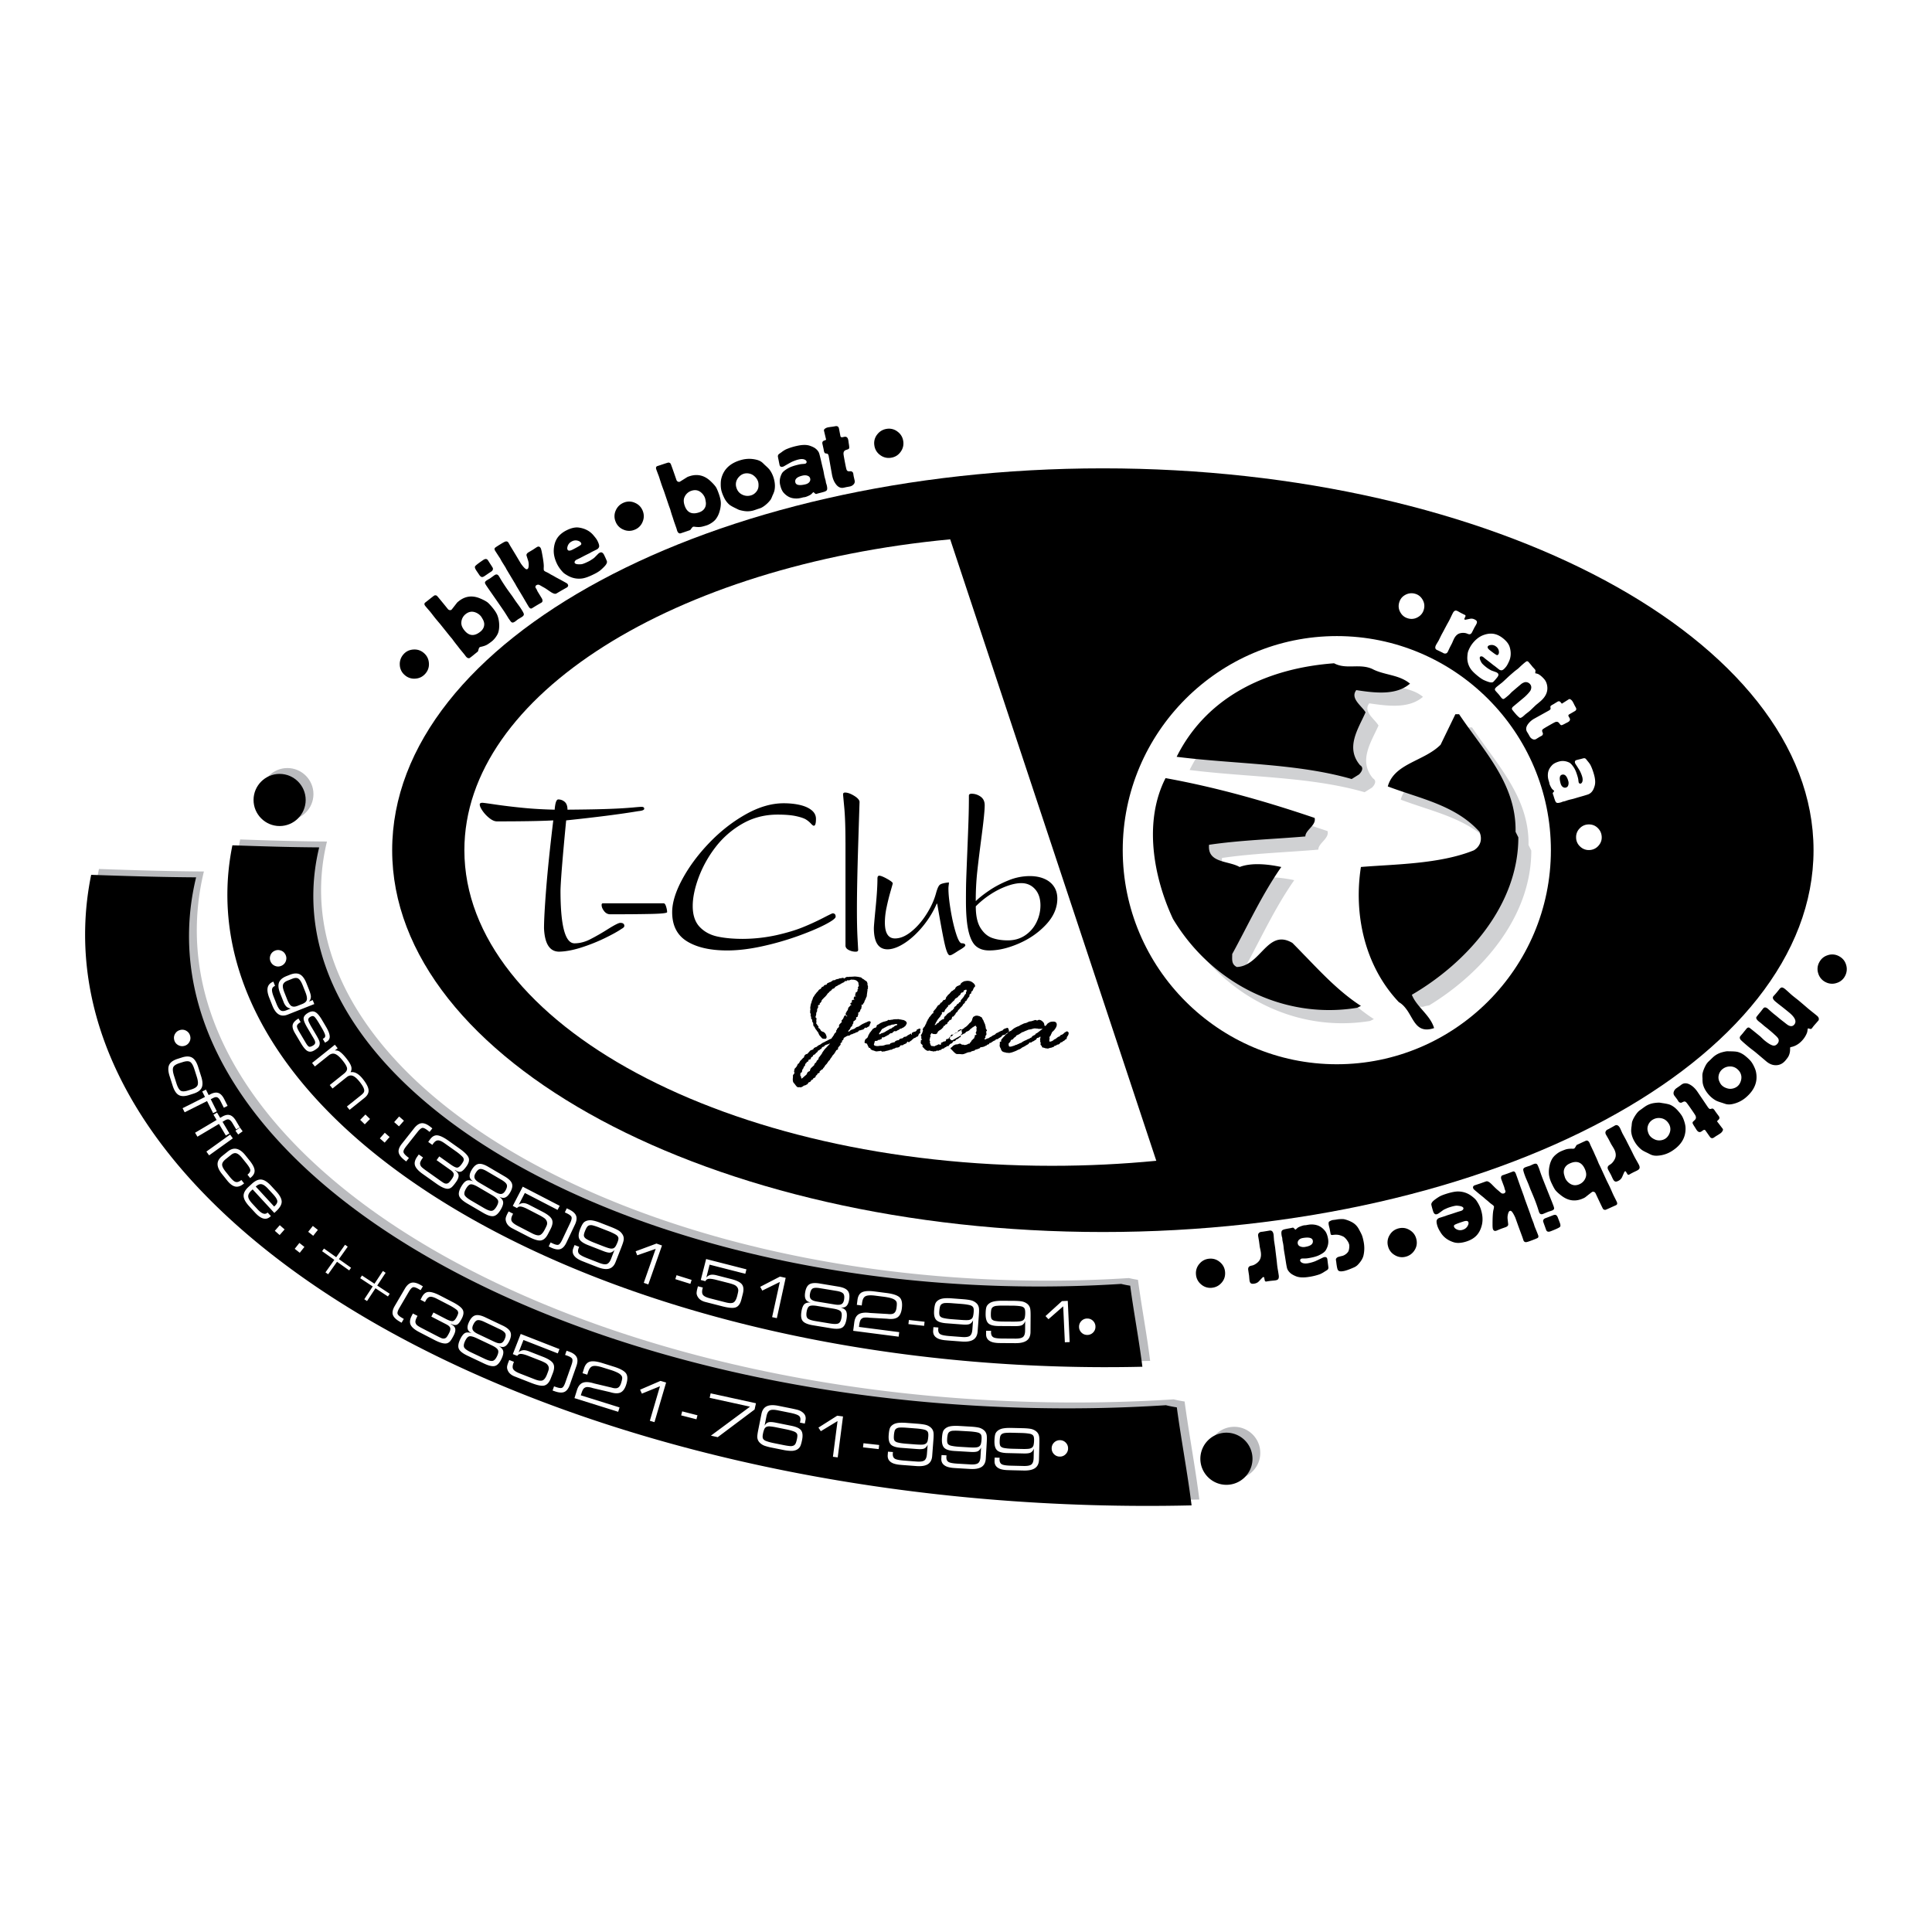
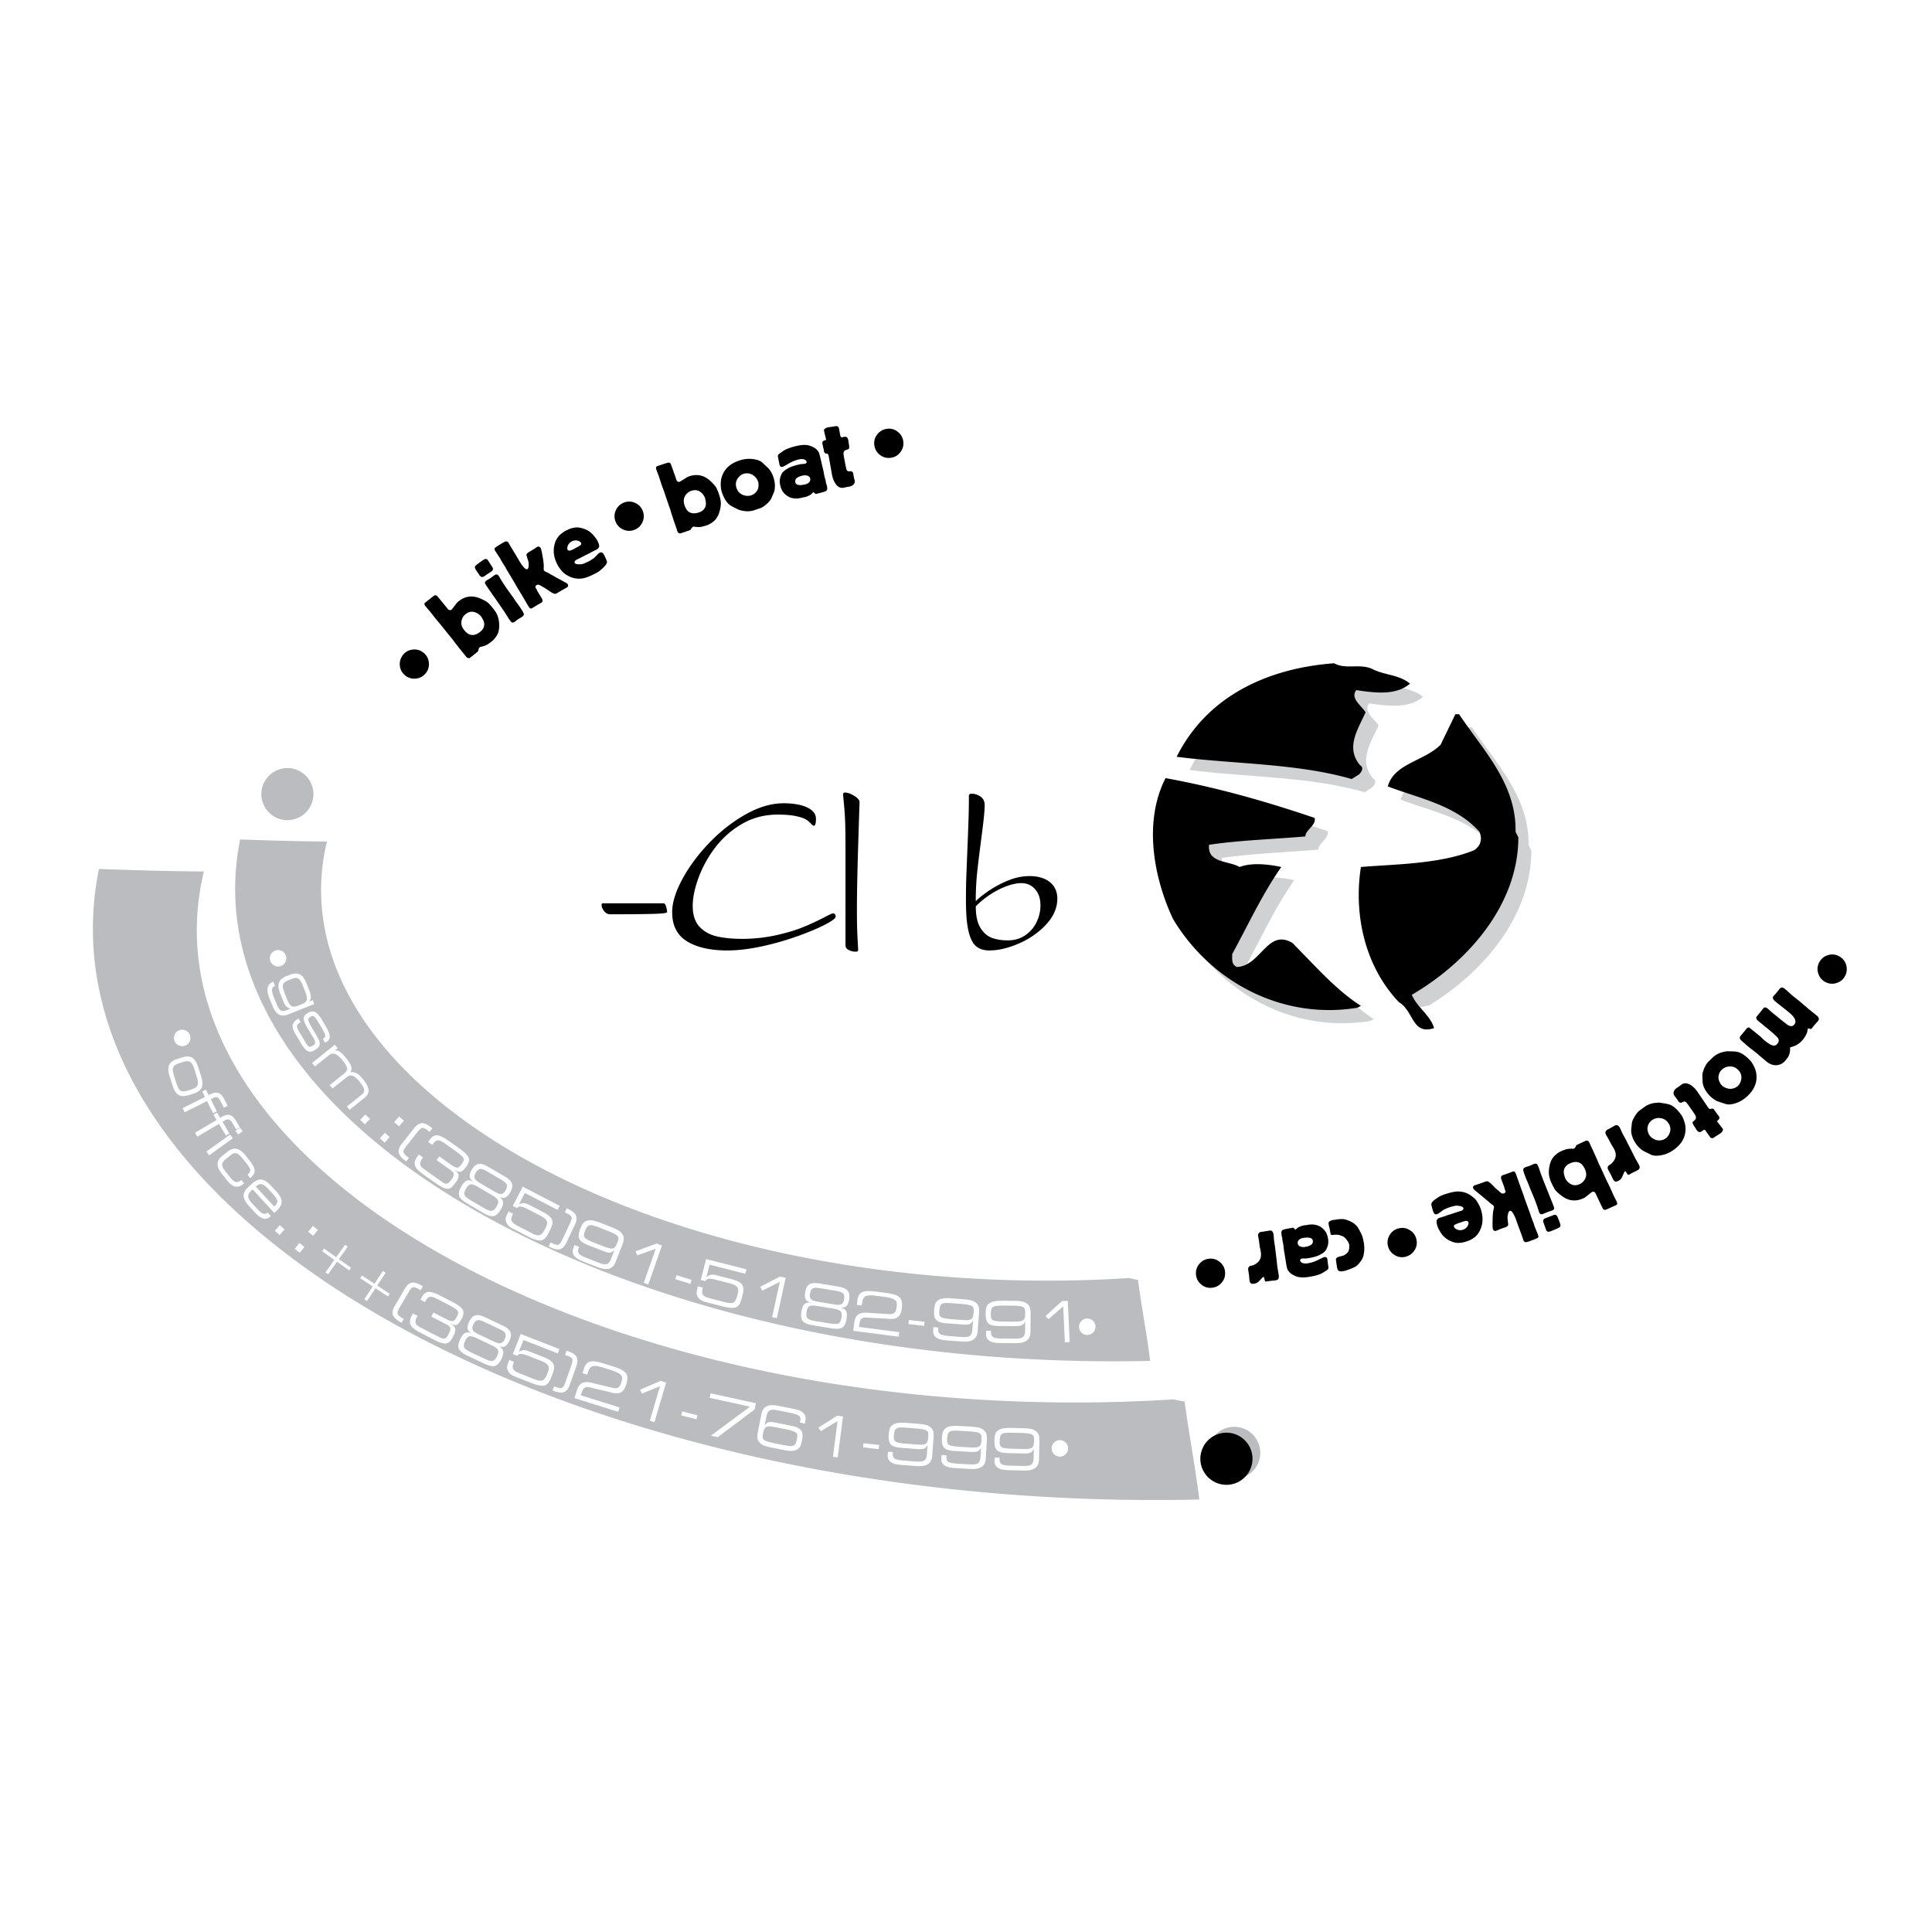
<svg xmlns="http://www.w3.org/2000/svg" width="2500" height="2500" viewBox="0 0 192.756 192.756">
  <g fill-rule="evenodd" clip-rule="evenodd">
    <path fill="#fff" d="M0 0h192.756v192.756H0V0z" />
-     <path d="M110.032 46.727c39.054 0 70.905 17.113 70.905 38.096 0 20.981-31.852 38.095-70.905 38.095s-70.905-17.113-70.905-38.095c0-20.983 31.852-38.096 70.905-38.096z" />
    <path d="M115.364 115.811L94.801 53.808c-27.477 2.593-48.47 15.528-48.47 31.015 0 17.343 26.329 31.489 58.61 31.489 3.556 0 7.039-.173 10.423-.501zM133.374 63.462c11.765 0 21.359 9.596 21.359 21.36s-9.595 21.359-21.359 21.359-21.359-9.595-21.359-21.359 9.594-21.36 21.359-21.36z" fill="#fff" />
    <path d="M138.18 68.046c1.201.646 2.68.554 3.788 1.478-1.386 1.201-3.511.923-5.358.647-.647.831.555 1.57.924 2.217-.739 1.663-2.032 3.51-.555 5.266.462.277.093.739-.093.924l-.738.462c-5.451-1.571-11.642-1.479-17.461-2.217 3.141-6.283 9.423-8.87 15.705-9.332 1.201.647 2.494 0 3.788.555zM146.864 72.573c2.435 3.652 5.728 6.967 5.636 11.733l.277.555c0 6.572-4.826 12.179-10.202 15.453a2.725 2.725 0 0 0-.617.143 2.506 2.506 0 0 0-1.538.363c-3.073-3.573-4.056-8.499-3.349-13.003 3.326-.277 7.853-.277 11.271-1.663.738-.462.831-1.201.554-1.848-2.402-2.679-6.005-3.326-9.146-4.527.642-2.292 3.754-2.645 5.267-4.157l1.478-3.049h.369zM132.452 82.92c.185.739-.924 1.201-.924 1.848-3.234.277-6.468.37-9.608.831-.186 1.848 1.94 1.571 3.048 2.217 1.201-.462 2.864-.277 4.158 0-1.94 2.772-3.326 5.82-4.896 8.685 0 .554-.093 1.016.462 1.293 2.401-.092 3.049-3.88 5.543-2.402 2.032 2.033 4.25 4.62 6.837 6.283l-.369.185c-7.3 1.201-14.506-2.402-18.386-8.869-1.94-4.158-2.956-9.701-.739-14.043 5.081.923 9.978 2.309 14.874 3.972z" fill="#d0d1d3" />
    <path d="M136.889 66.729c1.2.646 2.679.554 3.787 1.478-1.386 1.202-3.511.924-5.358.647-.646.832.555 1.57.924 2.217-.739 1.664-2.032 3.511-.554 5.267.462.277.092.739-.093.924l-.739.462c-5.45-1.571-11.641-1.479-17.461-2.218 3.142-6.282 9.424-8.869 15.706-9.331 1.201.647 2.494 0 3.788.554zM145.573 71.256c2.401 3.603 5.728 6.929 5.635 11.733l.277.554c0 6.744-5.081 12.472-10.624 15.705.462 1.201 1.848 2.033 2.217 3.326-2.217.739-2.032-1.755-3.511-2.587-3.418-3.603-4.526-8.776-3.788-13.488 3.326-.277 7.854-.277 11.271-1.663.739-.461.832-1.201.555-1.847-2.402-2.68-6.005-3.326-9.146-4.527.646-2.31 3.603-2.495 5.267-4.157l1.478-3.049h.369zM131.16 81.604c.186.739-.924 1.201-.924 1.848-3.233.277-6.467.369-9.608.832-.185 1.847 1.94 1.57 3.049 2.217 1.201-.462 2.864-.277 4.157 0-1.939 2.771-3.325 5.82-4.896 8.685 0 .554-.092 1.017.462 1.293 2.402-.092 3.049-3.88 5.544-2.402 2.032 2.033 4.249 4.62 6.836 6.283l-.369.185c-7.299 1.201-14.505-2.402-18.385-8.869-1.94-4.158-2.957-9.701-.739-14.043 5.08.922 9.977 2.308 14.873 3.971zM40.254 65.283c.253-.291.58-.451.98-.479.403-.03.757.087 1.061.352.304.264.47.599.496 1.001.03.397-.088.75-.352 1.053s-.596.469-.994.495a1.39 1.39 0 0 1-1.057-.348 1.382 1.382 0 0 1-.5-1.005 1.444 1.444 0 0 1 .366-1.069zm7.408-.27l-.31.251a7.791 7.791 0 0 1-.493.386c-.126.051-.252-.003-.377-.156l-.144-.194-.43-.522-.055-.068a17.438 17.438 0 0 0-.363-.465c-.13-.167-.256-.333-.375-.502l-.254-.3-.952-1.189a42.095 42.095 0 0 1-.437-.518c-.104-.128-.214-.27-.336-.428a6.336 6.336 0 0 0-.145-.187l-.096-.118a26.895 26.895 0 0 1-.458-.535c-.118-.146-.122-.264-.01-.354l.227-.176c.414-.331.642-.506.682-.526a.278.278 0 0 1 .245.024c.035.021.4.46 1.094 1.318a.294.294 0 0 0 .203.12.231.231 0 0 0 .176-.05c.019-.016.2-.246.543-.69.022-.028.073-.073.154-.138.656-.531 1.384-.624 2.183-.277.324.138.562.268.717.387.125.102.302.292.527.571.219.271.373.518.458.743.1.266.156.561.168.882.012.323-.023.6-.105.835-.05.136-.132.285-.249.444-.116.16-.238.292-.367.396a5.314 5.314 0 0 1-.395.286c-.172.119-.416.21-.728.274a.282.282 0 0 0-.129.06c-.033.026-.072.13-.12.316-.012.049-.027.082-.049.1zm-1.216-3.735a1.12 1.12 0 0 0-.417.806c-.024.256.077.526.305.808.23.285.479.438.746.459.265.022.548-.088.846-.329.276-.224.404-.494.384-.813a1.086 1.086 0 0 0-.159-.45 2.99 2.99 0 0 0-.153-.253 1.29 1.29 0 0 0-.56-.405c-.349-.134-.68-.075-.992.177zm4.435.621l-.015-.021-.133-.188a20.906 20.906 0 0 0-.434-.69c-.243-.36-.76-1.108-1.552-2.244l-.158-.234-.055-.081c-.087-.131-.136-.221-.146-.273-.019-.087.039-.174.17-.262.036-.024.081-.052.135-.085.116-.065.188-.107.212-.124l.412-.297c.181-.13.329-.11.443.06.026.039.066.104.118.193.122.218.327.542.616.97.096.142.303.431.622.866l.336.498c.247.338.388.53.423.583.237.352.365.579.388.685.017.1-.039.193-.169.281a6.11 6.11 0 0 1-.306.188 1.611 1.611 0 0 0-.101.061 5.554 5.554 0 0 0-.157.118 2.068 2.068 0 0 1-.155.118c-.11.074-.203.103-.275.086-.063-.013-.135-.083-.219-.208zm-2.665-6.032c.205-.138.36-.126.467.031l.211.333c.179.271.271.421.278.45.03.136-.021.25-.158.341l-.227.149-.428.292c-.149.105-.266.133-.353.084a.57.57 0 0 1-.186-.185l-.292-.433c-.136-.202-.177-.345-.124-.43.064-.098.333-.309.812-.632zm1.894-1.679c.173-.104.293-.16.36-.169.114-.016.203.029.266.134l.162.291.556.916.51.859c.214.302.384.49.511.561a.159.159 0 0 0 .156-.01c.055-.033.091-.11.106-.231a1.411 1.411 0 0 0-.044-.6l-.154-.487c-.04-.131.026-.249.196-.351a3.09 3.09 0 0 1 .089-.053c.111-.065.189-.109.229-.134.135-.081.261-.163.38-.245a2.76 2.76 0 0 1 .129-.083c.158-.094.284-.064.377.09.04.068.086.236.135.504.121.626.18 1.071.179 1.334-.013.226-.007.36.016.397.03.05.115.106.256.169.104.045.249.124.432.239l.254.133.258.151.528.281.179.101c.244.133.376.208.4.227a.345.345 0 0 1 .071.088c.037.062.046.117.029.168a.26.26 0 0 1-.109.137l-.509.288-.566.332a.446.446 0 0 1-.085.018c-.119.006-.29-.064-.514-.218l-.364-.249a4.414 4.414 0 0 0-.426-.251c-.198-.122-.318-.184-.364-.189a.346.346 0 0 0-.213.044.198.198 0 0 0-.102.139c-.007.053-.006.089.007.11l.122.196.008.024c.035.083.064.145.089.185l.396.649c.074.123.096.231.068.324a.198.198 0 0 1-.092.115l-.457.264-.503.308c-.112.055-.219-.005-.323-.177l-.05-.084-.082-.136-.506-.862-.579-.963-.107-.199-.877-1.46-.096-.187-.391-.626-.156-.29-.127-.191-.26-.401-.112-.177c-.066-.111-.075-.2-.024-.268.036-.049.282-.211.738-.485zm6.391-1.267c.479-.244.898-.338 1.259-.284.645.096 1.145.375 1.501.834.161.187.274.344.339.472.161.317.214.536.156.657a.459.459 0 0 1-.197.21l-.547.272-.177.103-.437.216-.561.292-.18.086-.121.056c-.111.057-.177.127-.204.213a.159.159 0 0 0 .005.111c.061.12.28.164.655.134.141-.011.397-.111.772-.301.082-.042.183-.103.3-.183.122-.077.209-.142.262-.196l.361-.363a.637.637 0 0 1 .153-.107c.167-.085.311-.011.431.224l.106.221c.114.246.174.395.181.444.014.142-.086.321-.303.535a4.882 4.882 0 0 1-.392.361 3.507 3.507 0 0 1-.555.334c-.515.262-.929.414-1.242.454-.48.06-.931-.023-1.352-.248-.258-.138-.439-.26-.539-.366a3.422 3.422 0 0 1-.565-.771c-.271-.534-.392-1.04-.359-1.52.03-.446.147-.822.348-1.128.208-.305.506-.56.902-.762zm.547 1.097a.795.795 0 0 0-.425.511c-.038.129-.037.232.002.309.068.134.237.132.505-.004.498-.253.774-.417.833-.488.039-.051.043-.108.011-.172-.057-.11-.174-.188-.354-.234a.784.784 0 0 0-.572.078zm5.196-3.874a1.38 1.38 0 0 1 1.091.018c.373.156.635.421.786.794.15.374.146.747-.013 1.117a1.386 1.386 0 0 1-.792.779 1.387 1.387 0 0 1-1.11-.01 1.391 1.391 0 0 1-.784-.79 1.382 1.382 0 0 1 .011-1.122c.163-.371.433-.633.811-.786zm6.588 2.752l-.377.13c-.379.13-.577.195-.596.194-.136.004-.236-.089-.301-.276l-.068-.231-.225-.637a7.176 7.176 0 0 0-.029-.083 14.55 14.55 0 0 0-.182-.561 12.034 12.034 0 0 1-.181-.601l-.136-.37-.487-1.443a32.48 32.48 0 0 1-.234-.636 30.374 30.374 0 0 1-.241-.743l-.049-.144c-.13-.338-.213-.558-.247-.659-.062-.177-.024-.29.111-.337l.273-.088c.502-.169.776-.256.821-.26a.276.276 0 0 1 .222.106c.026.032.218.569.578 1.613a.29.29 0 0 0 .15.182c.06.029.121.035.182.013.023-.008.272-.162.746-.463a1.33 1.33 0 0 1 .192-.077c.798-.274 1.514-.112 2.146.487.257.241.436.444.542.61.083.138.183.377.3.716.113.33.172.614.176.856.003.284-.045.58-.143.886a2.26 2.26 0 0 1-.385.749 1.826 1.826 0 0 1-.385.332c-.164.11-.324.193-.479.247a5.443 5.443 0 0 1-.469.133c-.202.053-.462.056-.778.009a.268.268 0 0 0-.142.012c-.04.014-.113.098-.221.255-.032.044-.058.07-.084.079zm.135-3.925a1.125 1.125 0 0 0-.668.615c-.11.232-.107.521.011.863.119.346.299.574.543.687.242.111.545.105.908-.02.336-.116.548-.326.639-.633a1.06 1.06 0 0 0 .004-.477 2.83 2.83 0 0 0-.057-.29 1.29 1.29 0 0 0-.388-.572c-.282-.246-.613-.304-.992-.173zm5.02-3.091a2.965 2.965 0 0 1 1.5-.008c.22.053.407.145.563.273.041.037.13.121.27.258.028.023.053.047.077.07.21.19.349.334.413.429.183.259.319.555.407.884.118.443.129.85.034 1.218a3.116 3.116 0 0 1-.183.448 2.423 2.423 0 0 1-.181.398 2.963 2.963 0 0 1-.604.603c-.158.12-.3.204-.426.248l-.303.099a8.833 8.833 0 0 1-.409.137 2.19 2.19 0 0 1-.895.049c-.281-.046-.479-.096-.593-.149l-.207-.104c-.323-.151-.552-.28-.684-.386a2.121 2.121 0 0 1-.531-.717 3.933 3.933 0 0 1-.256-.66 2.576 2.576 0 0 1-.07-.621c-.003-.25.017-.452.059-.612.238-.941.912-1.56 2.019-1.857zm.246 1.378a1.053 1.053 0 0 0-.44.253 1.207 1.207 0 0 0-.305.436 1.033 1.033 0 0 0-.033.65c.099.371.311.627.636.77.261.117.532.139.809.064.252-.067.458-.219.618-.452a.946.946 0 0 0 .159-.537 1.234 1.234 0 0 0-.031-.352c-.063-.235-.209-.444-.439-.631a1.051 1.051 0 0 0-.459-.212 1.103 1.103 0 0 0-.515.011zm5.446-.905c.155-.036.278-.055.366-.058.138-.008.231-.017.283-.029a.2.2 0 0 0 .13-.098.153.153 0 0 0 .016-.11c-.018-.076-.072-.14-.164-.188-.157-.081-.366-.09-.628-.029-.216.05-.447.132-.69.244-.061.028-.323.175-.788.44a.436.436 0 0 1-.118.043c-.169.04-.273-.023-.311-.187l-.071-.352-.021-.115a4.136 4.136 0 0 1-.076-.399.325.325 0 0 1 .077-.187c.023-.022.114-.089.275-.2a2.7 2.7 0 0 1 .453-.293 5.788 5.788 0 0 1 1.077-.344c.541-.125.974-.131 1.301-.022.263.09.458.186.582.288.185.149.305.311.358.479.02.055.069.243.146.562l.142.615.126.522c.02.087.044.214.072.384a4.335 4.335 0 0 0 .093.404c.033.113.055.19.066.238l.039.239.025.062c.019.052.036.109.051.172.056.241.055.4-.004.48-.047.063-.144.118-.295.162a9.466 9.466 0 0 1-.457.122 5.16 5.16 0 0 0-.285.082.137.137 0 0 1-.105-.022 2.56 2.56 0 0 1-.158-.141.058.058 0 0 0-.045-.006c-.01.002-.069.059-.176.171-.062.065-.189.138-.38.22-.11.046-.194.077-.259.092a5.306 5.306 0 0 1-.183.026l-.153.04-.104.024a1.941 1.941 0 0 1-.803.017c-.321-.059-.616-.233-.883-.522-.16-.173-.281-.44-.364-.8-.087-.377-.031-.754.169-1.135.09-.168.308-.347.65-.54.236-.132.577-.248 1.024-.351zm.395 1.097c-.556.128-.797.353-.723.674.062.273.391.341.983.204.22-.051.372-.147.454-.29a.393.393 0 0 0 .044-.294.356.356 0 0 0-.201-.253c-.157-.077-.344-.09-.557-.041zm4.674 1.094l-.021.004-.141.027-.131.022-.291.065c-.306.06-.572-.072-.797-.395-.169-.234-.287-.532-.357-.892l-.166-.934-.104-.591-.057-.322c-.026-.134-.067-.219-.123-.253a1.277 1.277 0 0 0-.196-.04c-.079-.013-.134-.101-.165-.26a6.83 6.83 0 0 1-.028-.162l-.121-.545c-.02-.102.002-.184.063-.248.022-.025.11-.065.263-.119.032-.01.046-.032.039-.066l-.208-.877c-.012-.064.022-.128.104-.19a.727.727 0 0 1 .314-.132c.089-.018.188-.033.294-.047.112-.011.259-.034.441-.07.124-.021.217.006.276.082a.341.341 0 0 1 .062.124l.151.78c.02.102.098.138.235.111a.342.342 0 0 1 .035-.007c.047-.011.085-.021.116-.026.215-.042.346.063.395.315.015.074.026.15.034.229.008.061.015.101.019.121.048.287.059.451.027.491a.223.223 0 0 1-.09.08l-.21.073c-.177.057-.262.188-.253.388.002.083.057.401.163.951.069.355.118.567.145.635a.24.24 0 0 0 .154.148.937.937 0 0 0 .225.002.257.257 0 0 1 .184.059.266.266 0 0 1 .098.152l.042.273.105.461a.407.407 0 0 1-.09.342.698.698 0 0 1-.435.241zm3.747-5.761a1.38 1.38 0 0 1 1.054.282c.324.241.514.562.57.961s-.039.76-.283 1.081c-.238.32-.558.508-.957.564a1.393 1.393 0 0 1-1.075-.278 1.39 1.39 0 0 1-.569-.956 1.379 1.379 0 0 1 .282-1.086c.249-.323.574-.511.978-.568zM184.084 97.367a1.378 1.378 0 0 1-.835.702 1.396 1.396 0 0 1-1.114-.085 1.398 1.398 0 0 1-.723-.852 1.382 1.382 0 0 1 .087-1.107c.183-.358.465-.6.845-.721a1.391 1.391 0 0 1 1.109.083c.367.188.611.473.728.854a1.44 1.44 0 0 1-.097 1.126zm-2.646 4.434l-.485.555-.193.254c-.056.056-.125.065-.212.03-.099-.038-.156-.045-.177-.021-.011.013-.026.098-.048.256-.012.104-.062.24-.148.403a2.392 2.392 0 0 1-.294.442c-.344.409-.74.656-1.194.746-.034.006-.06.016-.073.032-.013.015-.019.09-.017.227a1.48 1.48 0 0 1-.15.643c-.044.094-.146.237-.31.432-.248.296-.543.453-.887.474-.356.022-.698-.104-1.022-.377l-1.072-.906a9.118 9.118 0 0 0-.259-.203 15.599 15.599 0 0 1-.413-.321c-.497-.418-.775-.667-.833-.745-.096-.131-.095-.255.004-.372l.234-.271.111-.142.116-.139.081-.105.057-.066c.088-.104.181-.137.279-.093.034.016.399.308 1.093.875.217.21.345.331.38.361.375.313.674.496.896.544.16.032.306-.029.435-.184.124-.147.158-.3.103-.456-.033-.101-.156-.242-.368-.43l-.175-.16a20.844 20.844 0 0 0-.656-.551l-.183-.14-.354-.305-.102-.078a3.255 3.255 0 0 1-.149-.118c-.181-.152-.257-.282-.228-.392.009-.037.148-.217.419-.54l.278-.355c.113-.136.27-.122.466.043a22.69 22.69 0 0 0 .575.504c.213.165.361.285.442.357.184.154.381.311.591.469.24.194.387.302.442.325.239.121.431.094.576-.079.255-.304.09-.701-.493-1.19a37.852 37.852 0 0 0-1.082-.861 27.38 27.38 0 0 1-.311-.254c-.248-.208-.311-.387-.188-.533.03-.036.08-.09.148-.163a8.946 8.946 0 0 0 .332-.397l.128-.161c.077-.091.153-.139.228-.143.087-.002.201.055.343.174.116.098.282.246.502.448.058.054.12.107.188.165.052.044.203.164.449.357.065.05.167.133.303.246a72.68 72.68 0 0 1 .815.698c.136.113.344.282.627.505l.282.23c.168.14.219.293.153.456zm-7.278 7.716a2.988 2.988 0 0 1-1.355.643c-.222.044-.43.04-.625-.011a15.016 15.016 0 0 1-.354-.118l-.1-.031c-.271-.084-.457-.156-.555-.215a2.758 2.758 0 0 1-.743-.63c-.295-.351-.477-.715-.546-1.089a3.217 3.217 0 0 1-.023-.482 2.447 2.447 0 0 1-.004-.438c.045-.243.143-.511.293-.801a1.62 1.62 0 0 1 .281-.405l.231-.22c.164-.161.269-.26.312-.297a2.21 2.21 0 0 1 .79-.423c.274-.077.476-.115.601-.115l.231.007c.356 0 .618.021.782.061.271.076.534.217.784.426.218.18.388.342.512.489.109.13.218.309.326.533.108.224.176.416.205.579.185.955-.165 1.8-1.043 2.537zm-.806-1.145c.124-.104.221-.242.291-.416.07-.173.103-.346.094-.523a1.03 1.03 0 0 0-.246-.603c-.246-.294-.547-.437-.901-.43-.286.005-.54.1-.761.284a1.079 1.079 0 0 0-.369.671.951.951 0 0 0 .084.554c.055.128.112.229.177.306.156.187.377.314.664.387.159.04.328.04.506-.002s.331-.118.461-.228zm-6.068.18l.018-.012.117-.083a2.84 2.84 0 0 0 .111-.073l.238-.178c.256-.179.553-.167.889.036.25.146.479.37.688.669l.531.786.336.498.184.271c.078.111.15.172.214.181.018 0 .083-.013.196-.043.078-.021.163.037.257.17l.092.138.331.449c.06.084.073.169.044.251-.01.033-.074.105-.192.217-.025.021-.028.047-.009.076l.547.717c.037.054.032.125-.018.216a.717.717 0 0 1-.233.249 4.778 4.778 0 0 1-.25.162 5.209 5.209 0 0 0-.375.243c-.104.069-.2.083-.285.038a.305.305 0 0 1-.106-.088l-.456-.651c-.06-.085-.146-.086-.261-.006a.49.49 0 0 1-.028.021c-.039.029-.069.053-.096.07-.179.126-.341.084-.489-.127a2.692 2.692 0 0 1-.123-.195c-.032-.053-.055-.086-.066-.104-.16-.242-.237-.388-.225-.437a.215.215 0 0 1 .05-.109l.162-.152c.138-.124.162-.278.073-.457-.035-.075-.215-.344-.535-.802-.209-.297-.339-.471-.392-.521a.24.24 0 0 0-.2-.073.918.918 0 0 0-.207.089.25.25 0 0 1-.192.021.279.279 0 0 1-.151-.1l-.149-.232-.284-.378a.412.412 0 0 1-.057-.35.713.713 0 0 1 .301-.397zm-.51 6.306a2.962 2.962 0 0 1-1.432.446 1.388 1.388 0 0 1-.618-.097 8.182 8.182 0 0 1-.333-.167c-.034-.015-.064-.03-.094-.045-.257-.12-.432-.217-.521-.29a2.718 2.718 0 0 1-.647-.726c-.243-.39-.373-.774-.389-1.154a3.2 3.2 0 0 1 .043-.481c.017-.215.034-.36.058-.435.078-.234.212-.485.4-.752.116-.161.229-.283.336-.362l.26-.186a8.51 8.51 0 0 1 .351-.25c.256-.159.536-.263.842-.309.281-.038.486-.048.61-.03l.229.038c.353.05.609.106.766.17.259.113.499.289.718.53.19.209.336.393.438.556.091.144.174.336.249.573.076.237.116.437.123.603.046.972-.416 1.761-1.389 2.368zm-.638-1.246c.137-.086.252-.209.347-.371.093-.162.149-.329.165-.506a1.028 1.028 0 0 0-.159-.631c-.203-.325-.481-.509-.833-.551a1.18 1.18 0 0 0-.793.176 1.076 1.076 0 0 0-.459.612.943.943 0 0 0 .006.561 1.2 1.2 0 0 0 .132.327c.129.207.331.363.604.476.152.062.319.085.501.068s.344-.07.489-.161zm-2.799 3.168c-.037.02-.161.08-.375.181-.141.071-.28.147-.422.231-.058.022-.106.021-.143-.006a3.052 3.052 0 0 1-.172-.279c-.025-.048-.064-.059-.116-.032a.165.165 0 0 0-.046.043c-.005.007-.081.18-.229.521a.789.789 0 0 1-.376.375c-.133.07-.239.091-.315.062-.075-.025-.146-.099-.21-.22a3.304 3.304 0 0 1-.089-.179l-.113-.247-.278-.51c-.071-.135-.08-.253-.023-.352.028-.055.103-.117.22-.188.114-.068.222-.175.324-.318.102-.144.17-.283.205-.423.057-.246.007-.521-.152-.818a8.558 8.558 0 0 0-.271-.448l-.268-.515-.26-.454c-.062-.117-.075-.22-.035-.307a.389.389 0 0 1 .176-.193l.148-.072.232-.129.22-.123.147-.085c.196-.104.367-.019.514.257.019.035.096.206.23.51l.357.652.169.34c.271.531.427.836.467.92a9.51 9.51 0 0 0 .37.716c.107.187.197.349.271.487.087.164.111.296.072.398-.027.07-.102.137-.229.205zm-6.006-2.559l.361-.168c.363-.17.554-.255.572-.256.135-.019.244.064.328.243l.093.224.29.61.037.078c.074.178.154.357.24.54.086.193.167.385.242.578l.174.353.636 1.385c.156.312.257.516.3.607.069.149.143.314.222.497.046.106.077.179.095.217.021.042.042.089.064.138.164.323.27.533.314.63.08.169.055.285-.075.346l-.263.117c-.482.221-.745.336-.789.345a.273.273 0 0 1-.232-.083c-.028-.029-.276-.544-.743-1.544-.039-.085-.094-.141-.168-.165a.23.23 0 0 0-.182.006c-.022.01-.254.189-.694.537a1.172 1.172 0 0 1-.183.097c-.765.357-1.494.271-2.186-.259-.28-.213-.479-.396-.602-.55-.097-.129-.222-.356-.374-.682a2.898 2.898 0 0 1-.265-.832 2.753 2.753 0 0 1 .05-.896 2.25 2.25 0 0 1 .304-.784 1.79 1.79 0 0 1 .349-.371c.151-.127.303-.227.451-.296a5.24 5.24 0 0 1 .452-.182c.195-.074.454-.104.773-.09a.292.292 0 0 0 .14-.027c.038-.018.102-.109.193-.277.027-.046.051-.075.076-.086zm.275 3.917a1.12 1.12 0 0 0 .601-.681c.085-.243.053-.528-.101-.857-.154-.331-.358-.54-.612-.626-.253-.085-.554-.047-.901.115-.321.15-.511.381-.568.696a1.06 1.06 0 0 0 .045.475c.044.157.073.252.088.282.101.217.249.394.444.527.306.215.642.239 1.004.069zm-4.144-1.772l.01.024.088.214c.125.376.215.633.268.77.154.405.491 1.252 1.007 2.536l.101.264.035.091c.057.147.083.246.081.299-.002.089-.077.161-.224.218a2.518 2.518 0 0 1-.151.052 4.499 4.499 0 0 0-.234.073l-.468.196c-.205.087-.346.033-.419-.158a3.757 3.757 0 0 1-.071-.214 14.757 14.757 0 0 0-.382-1.083c-.062-.16-.198-.488-.411-.984l-.215-.561c-.165-.385-.259-.604-.281-.662-.152-.396-.226-.646-.224-.754.006-.103.081-.18.229-.236.08-.03.192-.068.34-.113l.112-.037c.025-.011.085-.037.179-.081.064-.031.124-.059.178-.079.124-.048.221-.055.288-.021.055.022.11.107.164.246zm1.24 6.479c-.23.088-.379.042-.447-.136l-.132-.371c-.113-.306-.169-.472-.17-.502.001-.139.077-.237.231-.296l.254-.095.482-.188c.169-.068.289-.069.363-.002a.54.54 0 0 1 .14.222l.187.486c.088.228.096.376.023.446-.081.083-.392.229-.931.436zm-2.089.986c-.19.069-.319.101-.386.098-.115-.007-.193-.068-.235-.183l-.104-.316-.372-1.005-.337-.941c-.152-.337-.283-.554-.394-.647a.159.159 0 0 0-.155-.021c-.061.022-.11.091-.147.207a1.393 1.393 0 0 0-.071.598l.058.508c.015.137-.073.239-.259.307l-.097.035-.252.088c-.147.054-.287.11-.419.168-.057.023-.104.043-.144.058-.172.062-.291.009-.353-.161-.026-.074-.04-.248-.037-.521.001-.638.028-1.085.079-1.344.057-.22.075-.352.061-.393-.02-.055-.093-.127-.22-.215a3.398 3.398 0 0 1-.378-.316l-.224-.18-.225-.198-.465-.376-.156-.133a6.365 6.365 0 0 1-.35-.3.305.305 0 0 1-.053-.1c-.024-.067-.022-.124.003-.171a.255.255 0 0 1 .133-.113l.556-.186c.396-.141.603-.214.619-.218a.362.362 0 0 1 .087-.002c.117.017.272.119.462.312l.31.313c.13.126.254.235.371.327.17.158.277.242.321.256a.356.356 0 0 0 .217-.003.198.198 0 0 0 .127-.117c.018-.051.022-.086.015-.109l-.082-.216-.004-.025a1.647 1.647 0 0 0-.052-.198l-.265-.712c-.05-.135-.051-.246-.006-.332a.203.203 0 0 1 .113-.095l.498-.172.552-.207c.121-.032.215.047.284.236l.033.092.055.149.332.943.384 1.056.067.216.583 1.601.059.202.265.688.098.314.089.212.179.443.076.196c.044.121.035.21-.027.267-.044.041-.317.153-.817.336zm-6.289.026c-.511.166-.94.193-1.289.084-.62-.196-1.071-.55-1.353-1.059a2.585 2.585 0 0 1-.26-.52c-.11-.338-.128-.562-.052-.673a.464.464 0 0 1 .228-.178l.583-.184.191-.073.464-.146.6-.2.191-.057.128-.036c.118-.038.195-.098.234-.179a.16.16 0 0 0 .013-.111c-.042-.128-.251-.205-.627-.233-.14-.012-.41.046-.81.176a2.603 2.603 0 0 0-.324.134 1.433 1.433 0 0 0-.289.152l-.414.302a.64.64 0 0 1-.168.082c-.179.059-.309-.037-.391-.289a13.064 13.064 0 0 1-.07-.234c-.074-.262-.11-.417-.109-.467.009-.143.135-.304.383-.481a4.9 4.9 0 0 1 .443-.295c.134-.075.334-.156.601-.243.549-.179.981-.264 1.297-.254.484.016.916.168 1.297.456.234.177.393.325.475.446.207.303.353.586.438.85.186.569.225 1.088.118 1.558-.1.435-.274.788-.521 1.06-.249.271-.584.475-1.007.612zm-.368-1.169a.797.797 0 0 0 .5-.438c.058-.122.072-.225.046-.307-.047-.143-.213-.168-.5-.075-.53.173-.829.29-.899.352-.047.044-.06.101-.037.169.038.118.143.213.313.286a.768.768 0 0 0 .577.013zm-5.733 2.699a1.37 1.37 0 0 1-1.077-.17 1.39 1.39 0 0 1-.667-.896 1.393 1.393 0 0 1 .168-1.104c.203-.343.501-.563.892-.661s.759-.043 1.099.165c.347.206.569.504.666.891.1.401.045.772-.167 1.109a1.453 1.453 0 0 1-.914.666zm-6.165 1.427c-.25.049-.424.036-.519-.04-.062-.047-.106-.145-.136-.293a6.555 6.555 0 0 1-.077-.48c-.007-.068-.011-.11-.014-.124a2.05 2.05 0 0 1-.032-.238c.015-.072.068-.142.166-.204.05-.028.207-.073.47-.133a.9.9 0 0 0 .333-.163.938.938 0 0 0 .259-.261c.052-.09.085-.22.103-.386.011-.141.01-.246-.004-.313a1.126 1.126 0 0 0-.176-.381 1.648 1.648 0 0 0-.312-.36c-.077-.062-.214-.126-.414-.19-.19-.064-.425-.078-.703-.041a.404.404 0 0 1-.185-.006c-.033-.015-.057-.055-.07-.123l-.096-.519a4.59 4.59 0 0 1-.08-.33c-.037-.188-.022-.306.042-.353a.857.857 0 0 1 .168-.09.668.668 0 0 1 .174-.061l.325-.041c.267-.052.527-.068.786-.05.26.055.521.148.78.283.301.153.538.381.707.683.146.265.246.461.303.589.068.154.133.388.194.704.087.446.085.886-.006 1.316-.059.305-.24.619-.543.942-.117.131-.26.232-.426.302-.45.197-.788.318-1.017.361zm-3.532-1.287a2.027 2.027 0 0 1-.369.031 1.957 1.957 0 0 0-.284.01.197.197 0 0 0-.136.089.156.156 0 0 0-.024.108c.013.078.062.144.15.199.151.091.358.115.625.073a3.68 3.68 0 0 0 .706-.195c.062-.023.334-.152.816-.385a.438.438 0 0 1 .12-.035c.172-.026.271.043.298.209l.045.355.014.117c.033.233.049.367.048.403a.328.328 0 0 1-.09.181c-.025.02-.12.081-.289.181a2.785 2.785 0 0 1-.473.261 5.734 5.734 0 0 1-1.099.268c-.548.087-.98.063-1.299-.068-.257-.108-.444-.217-.562-.328-.174-.162-.282-.331-.324-.503a8.347 8.347 0 0 1-.105-.57l-.099-.624c-.053-.305-.082-.483-.09-.529a6.65 6.65 0 0 1-.045-.388 6.884 6.884 0 0 0-.03-.22 3.163 3.163 0 0 0-.035-.19 5.773 5.773 0 0 1-.049-.242l-.022-.241-.021-.064a1.255 1.255 0 0 1-.038-.174c-.039-.244-.027-.403.037-.479.051-.06.151-.107.306-.141.087-.021.242-.051.464-.09a3.73 3.73 0 0 0 .29-.062.143.143 0 0 1 .104.029c.012.01.061.061.147.152a.055.055 0 0 0 .044.009c.011-.001.073-.054.188-.159.067-.06.199-.123.395-.191.113-.039.199-.063.266-.074a6.55 6.55 0 0 1 .184-.013l.156-.03.105-.017c.271-.043.538-.03.803.04.315.08.598.275.844.582.147.184.249.458.307.822.061.383-.021.756-.248 1.121-.102.161-.331.325-.686.493-.243.114-.592.207-1.045.279zm-.318-1.123c.564-.09.82-.297.769-.622-.044-.276-.367-.367-.967-.271-.223.035-.381.12-.473.257a.393.393 0 0 0-.064.29.36.36 0 0 0 .183.268.832.832 0 0 0 .552.078zm-2.985 3.341c-.042.006-.18.021-.415.043a7.045 7.045 0 0 0-.476.072c-.062.001-.106-.018-.132-.055a2.788 2.788 0 0 1-.066-.321c-.008-.054-.041-.077-.098-.069a.167.167 0 0 0-.059.024c-.007.005-.138.142-.393.412-.114.12-.275.194-.481.224-.149.021-.256.004-.318-.05-.062-.05-.103-.143-.122-.277a2.853 2.853 0 0 1-.022-.198l-.022-.271-.086-.574c-.021-.15.011-.265.098-.339.045-.042.137-.074.271-.101.131-.024.269-.089.413-.188.146-.1.258-.208.338-.327.138-.212.185-.486.138-.821a10.442 10.442 0 0 0-.103-.515l-.076-.574-.088-.516c-.019-.132.005-.232.071-.3a.381.381 0 0 1 .231-.121l.164-.018.263-.042.249-.041.168-.028c.22-.031.351.107.394.416.006.04.02.228.043.559l.112.735.043.377c.072.591.115.932.124 1.023.019.208.037.379.056.51.01.072.025.167.046.289.037.213.066.396.089.552.025.184.003.315-.068.398-.051.055-.145.093-.286.112zm-6.37.741a1.384 1.384 0 0 1-1.032-.354 1.397 1.397 0 0 1-.501-.998 1.4 1.4 0 0 1 .357-1.059c.26-.303.592-.468.993-.496.402-.028.754.09 1.054.353.306.263.473.595.501.993.028.412-.091.768-.357 1.063-.269.304-.607.47-1.015.498zM60.145 90.125h6.075c.091 0 .17.108.237.326.067.217.101.401.101.553 0 .097-.538.157-1.615.18-1.077.023-2.43.035-4.058.035-.245 0-.45-.106-.614-.32-.165-.213-.247-.415-.247-.604-.002-.113.039-.17.121-.17zM84.352 84.04c0-1.467-.04-2.626-.12-3.479-.08-.853-.12-1.285-.12-1.297 0-.128.067-.191.201-.191.248 0 .546.105.894.316.348.211.532.415.552.612 0-.054-.044 1.313-.132 4.103-.088 2.79-.132 5.011-.132 6.663 0 1.161.021 2.114.062 2.861l.061 1.137c0 .124-.08.186-.24.186-.239 0-.469-.055-.691-.166-.222-.11-.333-.26-.333-.449V84.04h-.002zM97.354 90.425c0 .934.156 1.652.47 2.155.314.503.701.835 1.161.998s.979.243 1.559.243c.668 0 1.249-.17 1.745-.509a3.296 3.296 0 0 0 1.13-1.315 3.8 3.8 0 0 0 .387-1.663c0-.682-.18-1.224-.54-1.624-.359-.4-.818-.6-1.375-.6-.412 0-.887.097-1.428.292a7.95 7.95 0 0 0-1.619.814 8.739 8.739 0 0 0-1.49 1.209zm-.981-.536c0-.826.007-1.485.022-1.977s.052-1.461.111-2.909c.059-1.447.102-2.545.125-3.294.024-.749.036-1.524.036-2.328 0-.126.091-.189.272-.189.323 0 .621.096.895.289.272.192.409.479.409.859 0 .496-.101 1.505-.301 3.028-.2 1.523-.349 2.733-.445 3.63a26.907 26.907 0 0 0-.145 2.888h.022c.301-.297.732-.639 1.297-1.025s1.204-.726 1.921-1.017a5.636 5.636 0 0 1 2.143-.437c.553 0 1.038.09 1.456.271.417.181.738.44.963.777.225.337.336.736.336 1.198 0 .915-.368 1.771-1.104 2.569-.737.798-1.64 1.432-2.708 1.9-1.069.468-2.055.703-2.957.703h-.044c-.53 0-.962-.14-1.294-.419-.332-.28-.584-.781-.755-1.503-.17-.721-.255-1.726-.255-3.014zM67.062 91.01c0-.948.339-2.048 1.017-3.301.678-1.253 1.573-2.459 2.686-3.618s2.325-2.106 3.636-2.844c1.311-.737 2.572-1.105 3.782-1.105.606 0 1.153.058 1.639.173.486.115.873.29 1.158.524.286.234.429.521.429.859 0 .457-.071.686-.213.686-.064 0-.159-.07-.285-.21a2.456 2.456 0 0 0-.479-.4c-.194-.126-.525-.241-.996-.345s-1.09-.156-1.86-.156c-1.295 0-2.476.31-3.542.929a8.992 8.992 0 0 0-2.688 2.373 11.598 11.598 0 0 0-1.661 3.018c-.381 1.049-.572 1.982-.572 2.799 0 .901.23 1.594.689 2.08s1.048.807 1.767.964 1.571.236 2.558.236a16.076 16.076 0 0 0 3.375-.379c1.04-.238 1.917-.503 2.632-.797a24.971 24.971 0 0 0 1.975-.906c.602-.311.922-.466.961-.466.202 0 .303.111.303.334 0 .161-.353.425-1.059.792-.707.367-1.627.753-2.763 1.16a28.402 28.402 0 0 1-3.566 1.014c-1.242.269-2.383.403-3.423.403-1.696 0-3.037-.304-4.022-.912s-1.478-1.578-1.478-2.905z" />
    <path d="M119.659 149.608c-3.28.076-6.604.068-9.961-.03C53.509 147.939 8.399 121.981 9.28 91.793c.05-1.723.251-3.421.592-5.095 3.498.122 6.989.23 10.471.25a24.786 24.786 0 0 0-.697 5.147c-.728 24.953 36.56 46.41 83.004 47.765 4.919.144 9.748.055 14.452-.246.356.089.718.16 1.086.214.445 3.312 1.056 6.471 1.471 9.78z" fill="#bbbcbf" />
    <path d="M114.751 135.776a157.28 157.28 0 0 1-8.237-.024c-46.467-1.355-83.771-22.821-83.042-47.787a24.71 24.71 0 0 1 .49-4.213c2.893.101 5.78.19 8.659.207a20.483 20.483 0 0 0-.577 4.256c-.602 20.635 30.234 38.379 68.642 39.5 4.068.118 8.062.046 11.951-.203.295.073.594.132.898.177.367 2.738.873 5.351 1.216 8.087zM123.137 142.354c1.433 0 2.601 1.168 2.601 2.601s-1.168 2.601-2.601 2.601-2.601-1.168-2.601-2.601 1.168-2.601 2.601-2.601z" fill="#bbbcbf" />
-     <path d="M87.186 92.594c0-.168.06-.859.179-2.072s.178-2.168.178-2.866c0-.192.06-.288.18-.288.146 0 .408.104.784.314.376.209.565.361.565.455 0 .016-.074.279-.221.791a21.899 21.899 0 0 0-.395 1.596 7.461 7.461 0 0 0-.172 1.511c0 1.062.337 1.593 1.012 1.593.515 0 1.051-.223 1.608-.669.558-.447 1.062-1.02 1.51-1.719.449-.699.768-1.388.957-2.065.128-.482.256-.78.386-.894.13-.113.435-.193.917-.241 0 .075-.008.173-.025.294a2.456 2.456 0 0 0-.024.311c0 .549.074 1.267.222 2.155.147.887.326 1.661.533 2.321.208.661.398.99.569.99.241 0 .361.071.361.212 0 .074-.149.204-.449.388a8.825 8.825 0 0 0-.449.276 5.076 5.076 0 0 1-.405.244.583.583 0 0 1-.247.08c-.153 0-.31-.327-.471-.982-.161-.654-.421-2.043-.783-4.167h-.049a9.3 9.3 0 0 1-.98 1.726 9.62 9.62 0 0 1-1.28 1.463c-.46.425-.921.759-1.385 1-.463.241-.885.362-1.264.362-.908-.002-1.362-.708-1.362-2.119zM55.201 81.85c-1.169.066-3.045.099-5.628.099-.219 0-.463-.104-.731-.313-.267-.209-.497-.45-.689-.725s-.289-.49-.289-.649c0-.112.09-.168.27-.168.077 0 .51.058 1.299.174.79.116 1.682.224 2.677.324.995.1 2.071.164 3.229.19.055-.681.174-1.021.357-1.021.245 0 .46.081.646.241.185.161.277.421.277.78 1.909-.016 3.347-.043 4.314-.084a44.598 44.598 0 0 0 2.182-.131c.487-.046.784-.069.89-.069.18 0 .27.064.27.191 0 .124-.196.203-.588.238-1.773.298-4.173.605-7.2.923-.359 3.709-.547 6.047-.566 7.014 0 3.501.465 5.251 1.396 5.251.509 0 1.021-.128 1.536-.386a21.507 21.507 0 0 0 1.783-1.021c.674-.423 1.092-.635 1.253-.635.268 0 .401.103.401.308 0 .097-.09.192-.269.285-.374.259-.934.57-1.679.932-.746.362-1.527.673-2.344.935-.817.261-1.554.399-2.209.415-.938 0-1.442-.775-1.512-2.327 0-.82.074-2.152.22-3.995s.381-4.103.704-6.776zM79.238 107.118l.031-.125a.266.266 0 0 1-.051-.052l.031-.171c.021-.1.035-.15.04-.154l.079-.074.071-.086.055-.068.109-.24.108-.062.116-.223.155-.153a.965.965 0 0 1 .232-.218c.026-.201.14-.317.341-.348.191-.225.3-.343.326-.354a.34.34 0 0 1 .101-.028l.062-.04.085-.012a.507.507 0 0 1 .077-.143.96.96 0 0 1 .241-.113c.016.004.049-.021.101-.074a.743.743 0 0 1 .248-.143.706.706 0 0 0 .155-.108c.135-.092.233-.143.295-.154.036-.031.14-.086.31-.166.031-.015.064-.034.101-.057.067-.038.124-.064.17-.08.083-.03.129-.055.14-.074.005-.004.028-.044.069-.12l.055-.052.031-.073.07-.069a.46.46 0 0 1 .062-.147 1.81 1.81 0 0 1 .171-.178c.011-.011.016-.021.016-.028a.323.323 0 0 0-.023-.052.04.04 0 0 1-.008-.022c0-.012.025-.048.077-.108l.054-.137c.113-.092.17-.152.17-.183v-.132c-.005-.034.047-.103.155-.205a.29.29 0 0 1 .13-.108l-.047-.137c0-.004.029-.042.088-.114.062-.054.116-.152.163-.297a.282.282 0 0 0 .046-.081c.016-.03.028-.046.038-.046.097.012.153.029.168.053.016.035.031.052.046.052.016 0 .023-.009.023-.028 0-.042-.027-.07-.083-.086-.04-.011-.061-.034-.061-.068v-.154a.478.478 0 0 0 .116-.211c0-.012.031-.038.093-.08v-.068l.031-.057a.514.514 0 0 1 .015-.108c.01-.016.062-.07.155-.166.031-.053.057-.084.078-.091.052-.016.083-.032.093-.052-.081-.019-.121-.053-.121-.103 0-.057.058-.103.175-.137a.283.283 0 0 1-.033-.12c0-.095.085-.145.257-.147l.008-.023c-.05-.038-.075-.074-.075-.108 0-.012.011-.042.032-.092.026-.072.061-.108.103-.108.005 0 .023.004.055.012a.28.28 0 0 0 .047.012c-.004-.019-.031-.049-.08-.091-.01-.012-.015-.029-.015-.052a.72.72 0 0 1 .048-.131c0-.072.01-.12.031-.143a.297.297 0 0 1 .114-.052c.015-.008.025-.032.03-.074l.031-.068-.016-.097c0-.004.017-.017.049-.04a.138.138 0 0 1 .024-.028c0-.019-.003-.032-.009-.04a.763.763 0 0 1-.017-.12c0-.011.009-.024.026-.039a.448.448 0 0 0 .069-.098l-.033-.143-.016-.171c-.005-.026-.038-.072-.098-.137l-.14-.104a3.667 3.667 0 0 1-.201-.057h-.132l-.062-.006c-.031-.004-.054-.006-.07-.006s-.096.027-.24.082l-.147-.023c-.057.066-.095.098-.116.094a3.2 3.2 0 0 0-.108-.012.68.68 0 0 0-.132.134l-.085.022-.108.068-.07.023a.79.79 0 0 1-.287.154l-.116.085-.07.028c-.062.034-.098.054-.108.058-.016.007-.039.039-.07.097-.036.053-.118.095-.248.125-.015.008-.03.036-.046.086-.01.022-.085.082-.225.177l-.055.08-.124.103-.13.185-.039.041-.094.108-.109.097-.071.079-.148.154a.64.64 0 0 0-.032.12.58.58 0 0 1-.18.211.022.022 0 0 0-.008.018v.017l.032.058c-.005.015-.048.037-.127.068-.042.019-.063.039-.063.062 0 .022.002.051.008.085a.302.302 0 0 1 .008.063c0 .022-.035.091-.105.205 0 .118-.003.188-.008.211a.887.887 0 0 1-.07.125l-.008.058-.007.04v.103l-.072.251c0 .011.027.045.08.102.021.023.032.04.032.052l-.032.143.016.211c-.021.071-.031.111-.031.119s.021.03.062.068c.01.012.021.03.03.057a.497.497 0 0 0 .138.165l.008.012-.016.143.124.085c.025.02.064.076.115.171.036.064.121.114.255.148a.548.548 0 0 1 .281.336.668.668 0 0 1 .051.188.213.213 0 0 1-.039.108c-.026.042-.049.062-.07.062l-.117-.005a.54.54 0 0 1-.179-.018.548.548 0 0 1-.163-.163l-.062-.062-.023-.04-.085-.09-.046-.12-.054-.08-.008-.074-.101-.103-.07-.114a.9.9 0 0 1-.158-.234.344.344 0 0 0-.095-.147c-.042-.034-.063-.058-.063-.069l.016-.079-.032-.063.016-.103-.102-.153a2.307 2.307 0 0 0-.022-.206.923.923 0 0 0-.091-.103c-.005-.008-.007-.013-.007-.018l.016-.137-.064-.097c.009-.034.013-.108.013-.223-.04-.049-.061-.095-.061-.137 0-.011.005-.034.016-.068a.566.566 0 0 0-.016-.063v-.022c0-.011.011-.045.032-.103l-.016-.223c0-.015.022-.141.068-.376l.062-.154.015-.108.062-.131.078-.24.093-.131.085-.143.1-.12.085-.113.14-.138a.343.343 0 0 1 .232-.199l.07-.091c.052-.076.083-.118.093-.126a.447.447 0 0 1 .101-.017.457.457 0 0 0 .085-.103c.037-.05.122-.08.256-.092.031-.106.093-.169.187-.188a.744.744 0 0 1 .178-.073.723.723 0 0 0 .225-.144c.046-.034.129-.051.248-.051l.094-.071.093-.024.07-.019.085-.006.101-.054.155-.017c.124-.028.194-.042.209-.042s.054.021.116.063c0 .004.005.006.016.006.036 0 .062-.029.077-.091l.101-.028c.036-.029.062-.044.078-.044.015 0 .054.004.116.012l.147-.024h.17l.085-.005.163-.009a.7.7 0 0 1 .093-.009c.021 0 .075.004.163.011l.147.017.287.056c.062.014.103.045.124.093.093.056.155.091.186.107l.132.106a.849.849 0 0 1 .163.108c.011.019.037.078.078.177v.172l.052.119-.016.137.016.086c0 .016-.022.045-.067.091.013.034.02.054.02.058l-.066.462-.015.177-.054.108-.074.188-.086.165-.046.154-.07.079c-.031.084-.066.134-.107.148-.081.02-.121.032-.121.04s.013.02.04.034c.016.016.024.04.024.074 0 .02-.015.042-.045.068a.446.446 0 0 1 .013.103c0 .027-.038.09-.114.188-.015.145-.086.241-.213.291-.015.004-.022.016-.022.034 0 .003.014.022.041.057.004.004.006.01.006.018 0 .004-.018.053-.053.148-.01.079-.02.125-.031.137-.01.008-.039.021-.085.04s-.069.036-.069.051l.016.148a.86.86 0 0 1-.14.132l-.039.04c-.071.038-.106.064-.106.079v.154l-.072.108a2.4 2.4 0 0 1-.069.2 7.232 7.232 0 0 1-.117.08.663.663 0 0 1-.182.309c-.045.046-.068.084-.068.114 0 .023.01.035.031.035.041 0 .11-.05.207-.149.025-.02.148-.065.369-.138.129-.099.209-.156.241-.171.021-.008.08-.023.178-.046l.047-.034.093-.058.093-.068.116-.068.055-.034.163-.074.109-.052.108-.039c.128-.072.217-.108.269-.108.107 0 .161.04.161.12a.483.483 0 0 1-.073.159.6.6 0 0 1-.109.245.562.562 0 0 0-.209.118l-.015.012-.155-.012c-.011 0-.052.044-.124.133a.373.373 0 0 1-.202.08l-.139.046c-.088.012-.137.023-.147.034-.005.004-.036.04-.093.108-.021.023-.088.048-.202.074l-.109.068-.124.034-.17.08-.093.012-.14.103c-.031.02-.098.03-.202.034a2.393 2.393 0 0 0-.232.126c-.083.049-.132.08-.147.091-.01.008-.016.032-.016.074a.65.65 0 0 0-.046.12.387.387 0 0 1-.11.074c-.01.004-.016.008-.016.012l.016.113c0 .02-.047.06-.142.12-.011.008-.017.021-.017.04 0 .012.005.042.016.092 0 .026-.033.072-.099.137l-.084.103a.44.44 0 0 0-.091.132.111.111 0 0 1 .021.057c0 .064-.059.111-.176.143a.948.948 0 0 1-.093.16 1.162 1.162 0 0 1-.271.359l-.109.183-.124.159-.054.115-.116.107-.194.286-.132.131-.132.211-.085.086a.35.35 0 0 1-.078.125.249.249 0 0 1-.101.029.333.333 0 0 1-.177.147v.109c-.005.037-.046.07-.122.097a.419.419 0 0 0-.068.022.955.955 0 0 0-.061.114.145.145 0 0 1-.061.063.31.31 0 0 0-.068.051l-.023.098c-.036.075-.104.121-.201.137-.021.008-.034.032-.039.074-.021.053-.085.095-.193.125a.274.274 0 0 1-.233.217c-.042.023-.085.08-.132.172-.01.019-.049.042-.116.068l-.07.046-.193.057-.132.097-.1.041a.583.583 0 0 1-.084.031.879.879 0 0 1-.107-.023l-.131.012a.252.252 0 0 1-.139-.057 1.733 1.733 0 0 1-.185-.229l-.146-.176c-.051-.061-.077-.179-.077-.354 0-.016.005-.076.016-.183v-.176c0-.033.044-.096.126-.184zm1.566-.257a.678.678 0 0 1 .085-.263c.016-.026.122-.127.317-.302.021-.016.039-.065.055-.149.011-.019.07-.075.178-.171.021-.068.037-.112.046-.131.01-.016.067-.071.171-.166.015-.083.025-.135.031-.154a6.31 6.31 0 0 0 .139-.171c.057-.08.101-.139.132-.177a.908.908 0 0 0 .109-.206l.039-.045.116-.166c.083-.103.152-.179.209-.229l.078-.097.116-.108a.856.856 0 0 1 .156-.164.022.022 0 0 0 .008-.018c0-.027-.013-.035-.041-.023l-.131.062c-.155.042-.258.08-.31.114a.924.924 0 0 0-.093.108.422.422 0 0 1-.155.051c-.021.008-.062.07-.124.188l-.124.052-.062.08a.921.921 0 0 0-.147.057c0 .004-.008.032-.023.086a.82.82 0 0 1-.155.131 2.71 2.71 0 0 1-.147.16.657.657 0 0 1-.101.028c-.021.004-.054.062-.101.177-.087.038-.136.068-.147.092a5.124 5.124 0 0 1-.039.108c-.025.057-.049.085-.07.085l-.109.018c-.021.004-.036.026-.046.068-.021.084-.039.128-.054.131a.78.78 0 0 1-.116.023l-.046.126a.866.866 0 0 0-.101.073.405.405 0 0 0-.022.144c-.006.038-.047.085-.125.143l-.046.154c-.077.095-.119.171-.123.228-.011.107-.028.168-.055.184-.01.003-.038.017-.084.039-.026.016-.039.072-.039.172l-.015.08.069.119a.126.126 0 0 1 .023.069c0 .087.013.131.039.131.046 0 .123-.058.231-.172.166-.133.258-.215.279-.245a.883.883 0 0 0 .055-.131c.01-.039.044-.077.101-.117s.113-.064.169-.076zm6.437-4.309c.14-.004.214-.074.225-.211 0-.042.042-.08.124-.114a.735.735 0 0 0 .209-.132 5.07 5.07 0 0 1 .294-.136c.232-.062.364-.099.395-.11s.073-.041.125-.087c.01-.008.018-.011.023-.011.078.015.119.022.124.022.01 0 .06-.01.147-.031l.117-.006a.997.997 0 0 1 .302-.046c.077 0 .186-.004.325-.012.021.004.062.016.124.034h.085l.155.04a.536.536 0 0 1 .279.092.236.236 0 0 1 .14.143c.028.042.042.07.042.085 0 .012-.02.057-.061.138a.422.422 0 0 1-.107.165 30.4 30.4 0 0 0-.184.147.366.366 0 0 0-.14.063c-.031.03-.083.046-.155.046-.021.004-.044.021-.07.051a.546.546 0 0 1-.202.108c-.098.069-.16.104-.186.104-.015 0-.034-.004-.054-.012s-.033-.012-.039-.012c-.057 0-.137.057-.24.171-.031.03-.09.045-.178.045l-.046.028-.085.046a.252.252 0 0 1-.209.137c-.005 0-.021.016-.047.046a.53.53 0 0 1-.124.057c-.109.068-.179.102-.21.102a.377.377 0 0 1-.101-.021.18.18 0 0 0-.062.134c-.005.042-.049.067-.132.075-.016 0-.036.016-.062.047-.016.015-.026.022-.031.022l-.085-.023-.163.11c-.129.004-.199.012-.21.022-.015.012-.031.063-.046.154a3.042 3.042 0 0 0-.058.178c0 .104.112.158.338.166h.069l.215-.03c.155 0 .253-.006.294-.018.021-.003.07-.017.147-.039a.774.774 0 0 1 .311-.068l.101-.02.078.023a.48.48 0 0 1 .14-.141l.124-.035.147-.047.078.012a.364.364 0 0 1 .116-.132.506.506 0 0 0 .062-.034.478.478 0 0 1 .225-.052c.015 0 .049-.028.101-.086a.199.199 0 0 1 .078-.061c.025-.01.093-.024.201-.043a.24.24 0 0 0 .14-.109c.021-.026.067-.042.14-.046a.394.394 0 0 0 .256-.138l.244-.129c.036-.031.061-.047.077-.047.03 0 .045.019.045.056 0 .033.013.049.038.049.02 0 .031-.007.031-.022s-.004-.035-.011-.058a.163.163 0 0 1-.005-.041c0-.058.049-.099.147-.121l.054-.046.116-.006.085-.051c.031-.02.052-.032.062-.04a.963.963 0 0 0 .039-.114c.005-.012.046-.028.124-.052a.385.385 0 0 1 .15-.057c.063 0 .095.029.095.086a.938.938 0 0 1-.048.148l.032.159c0 .016-.05.064-.151.148-.052.152-.088.233-.108.245a.67.67 0 0 1-.085.012c-.108.087-.194.137-.256.148a.127.127 0 0 0-.078.039.504.504 0 0 1-.085.08.534.534 0 0 0-.109.103l-.139.092c-.083.071-.132.106-.147.106s-.036-.016-.062-.047c-.005-.008-.018-.012-.039-.012-.052 0-.083.039-.093.117-.036.042-.139.096-.31.16a.687.687 0 0 1-.093.074 1.015 1.015 0 0 1-.171.006.183.183 0 0 0-.124.113c-.046.076-.17.118-.372.126-.015 0-.052.021-.108.062a.682.682 0 0 1-.171.046l-.178.097-.132.006c-.108.05-.245.087-.411.114l-.148.048h-.085l-.139.023c-.031 0-.067-.021-.108-.065a.198.198 0 0 0-.047-.016l-.124.026-.147.013a1.157 1.157 0 0 1-.155.019.557.557 0 0 1-.248-.077l-.116-.022-.085-.039a.978.978 0 0 1-.132-.069 10.394 10.394 0 0 1-.055-.143h-.101c-.021 0-.09-.133-.209-.399.005-.019-.042-.04-.141-.062-.073-.015-.109-.053-.109-.114a.42.42 0 0 1 .025-.091c0-.122.069-.223.209-.303.046-.026.095-.114.147-.263a.183.183 0 0 1 .077-.131l.062-.143.084-.092.07-.097.055-.057a.504.504 0 0 1 .124-.16.896.896 0 0 0 .134-.085zm.659.552c.165-.037.302-.091.41-.159.134-.088.215-.135.24-.143a.383.383 0 0 0 .155-.103c.015-.012.103-.048.264-.108l.046-.069c.082-.022.131-.045.146-.067a.48.48 0 0 1 .247-.148c.077-.026.115-.051.115-.073 0-.05-.046-.074-.138-.074l-.27.062h-.101a.813.813 0 0 0-.17.068 1.883 1.883 0 0 0-.217.052 1.432 1.432 0 0 0-.263.137l-.101.04-.062.051a.855.855 0 0 0-.186.092.952.952 0 0 0-.147.228l-.093.114a2.233 2.233 0 0 0-.077.148c0 .024.019.037.056.037.05-.001.098-.029.146-.085zm4.038.349a.297.297 0 0 1-.061-.154c0-.016.03-.07.091-.165a.616.616 0 0 0 .074-.183.22.22 0 0 1 .033-.086c.016-.012.024-.019.024-.022a1.039 1.039 0 0 1-.047-.103.47.47 0 0 1 .03-.086.304.304 0 0 1 .114-.177.652.652 0 0 0 .129-.229l.069-.113.047-.148.085-.154.062-.143.062-.068.046-.108.093-.098.07-.097a.604.604 0 0 0 .113-.144.207.207 0 0 1 .121-.08c.025-.008.038-.024.038-.052a1.12 1.12 0 0 0-.032-.091l.039-.046.086-.12.147-.16c.129-.202.207-.312.232-.332a.607.607 0 0 1 .108-.04l.132-.183c-.01-.012.034-.036.132-.074a.982.982 0 0 1 .17-.229l.147-.017a.625.625 0 0 1 .054-.081.424.424 0 0 0 .046-.159.645.645 0 0 1 .108-.126l.054-.092.194-.171a.97.97 0 0 1 .085-.108.719.719 0 0 0 .108-.126.17.17 0 0 1 .039-.012.219.219 0 0 0 .101-.062.485.485 0 0 1 .17-.114c.021-.016.042-.056.062-.12a.43.43 0 0 1 .101-.12l.07-.068.147-.052a.53.53 0 0 1 .201-.086.25.25 0 0 1-.006-.051c0-.027.023-.062.07-.104a.576.576 0 0 1 .185-.137l.124-.068a2.26 2.26 0 0 0 .101-.01c.078-.018.156-.025.233-.025.177 0 .33.045.46.137.191.133.288.26.288.381 0 .046-.039.099-.118.159a.149.149 0 0 0-.023.046c-.078.201-.13.306-.156.313a.304.304 0 0 1-.062.022c-.016.008-.025.066-.031.177-.005.022-.039.047-.102.073-.052.039-.077.114-.077.229 0 .026-.044.08-.132.159l-.055.098-.062.086c-.037.102-.078.151-.124.151l-.07-.003.012.086c0 .053-.066.129-.198.229-.031.1-.116.209-.256.331-.087.11-.147.178-.178.2-.042.027-.08.086-.116.178-.005.016-.062.066-.17.154l-.062.143-.085.08a.424.424 0 0 1-.085.12 1.5 1.5 0 0 1-.124.034c-.016.008-.026.036-.031.086l-.023.074c-.016.05-.028.088-.039.114a2.125 2.125 0 0 1-.17.068c-.021.008-.054.052-.101.132l-.101.079-.062.172-.155.051a.484.484 0 0 0-.062.114c-.062.012-.103.026-.124.045a2.752 2.752 0 0 0-.039.109l-.078.079-.039.058-.07.051-.101.08c-.181.091-.282.198-.302.322-.005.016-.031.035-.078.06a.263.263 0 0 1-.108.037l-.085-.005-.155-.015-.101-.05-.062-.024-.039.086-.077.097.032.154-.055.097-.014.114-.042.148c0 .007.007.021.021.04a.351.351 0 0 1 .042.079l-.032.132.047.103c.031.161.093.239.187.235h.132a.226.226 0 0 0 .054.035c.011 0 .078-.03.202-.091a.99.99 0 0 1 .062-.022.588.588 0 0 0 .117-.052c.046-.03.08-.045.101-.045a.07.07 0 0 1 .023.006.464.464 0 0 0 .117.041c.057 0 .085-.029.085-.088a.38.38 0 0 0-.01-.082c.021-.034.07-.06.147-.074a.686.686 0 0 1 .155-.086.451.451 0 0 1 .101-.006c.073-.012.109-.076.109-.193a.257.257 0 0 1 .171-.052c.046-.004.095-.052.147-.143.026-.034.052-.066.078-.097.005-.008.054-.016.147-.022.031-.005.095-.072.194-.206.036-.022.085-.057.147-.104a.154.154 0 0 1 .101-.04l.046.001.078-.057a.226.226 0 0 0 .085-.154c0-.016.042-.04.125-.074.058-.044.103-.066.134-.066.084 0 .121.027.11.08-.048.217.113.279-.047.418-.09.085-.026.188-.079.275a.627.627 0 0 1-.134.058.763.763 0 0 1-.116.12 1.055 1.055 0 0 1-.14.051.112.112 0 0 0-.054.046c-.057.076-.093.116-.108.12a.757.757 0 0 1-.109.018c-.046.008-.072.018-.077.028l-.085.144c-.015.022-.07.051-.163.085-.047.019-.098.07-.155.154-.041.058-.066.086-.078.086l-.116-.012a.346.346 0 0 0-.07.073.547.547 0 0 1-.155.067l-.093.092-.209.052a.727.727 0 0 1-.077.097 1.343 1.343 0 0 1-.14.018c-.067.046-.111.069-.132.069-.016 0-.055-.004-.116-.012h-.023c-.026 0-.06.017-.101.051-.015.011-.077.017-.186.017l-.093.025c-.01 0-.026-.013-.046-.037l-.163-.012-.155-.056a.992.992 0 0 1-.163.035c-.042 0-.104-.026-.186-.079a.639.639 0 0 1-.217-.202.925.925 0 0 1-.134-.131l.016-.16c0-.004-.042-.04-.125-.108a.198.198 0 0 1-.058-.206 1.47 1.47 0 0 0 .008-.17c.005-.023.045-.041.119-.052.005 0 .008-.004.008-.012l-.087-.108c-.005-.004-.008-.014-.008-.028a.415.415 0 0 1 .03-.134zm1.55-1.341a.314.314 0 0 1 .062-.022c.067-.026.111-.064.131-.114.011-.033.057-.077.14-.131l.131-.096c.052-.038.096-.057.132-.057.021 0 .042.001.062.004.011-.027.029-.065.054-.114v-.114c.14-.107.228-.193.264-.258a.659.659 0 0 1 .147-.125l.101-.075.108-.04c.057-.103.126-.164.209-.183a.447.447 0 0 1 .131-.144c.021-.019.031-.062.031-.131 0-.016.062-.066.186-.154a.463.463 0 0 0 .108-.16l.147-.08c.026-.02.046-.059.062-.12h.116c0-.042.013-.084.039-.126l.015-.08.147-.171.07-.092.047-.046.054-.097.046-.074a.232.232 0 0 1 .085-.12c.041-.03.062-.052.062-.062v-.126l.07-.137c-.011-.087-.03-.131-.057-.131a.287.287 0 0 0-.098.039.46.46 0 0 0-.116.034 1.402 1.402 0 0 0-.069.177c-.011.012-.057.025-.14.04-.057.012-.101.062-.132.154-.026.064-.09.126-.193.184a.346.346 0 0 0-.046.073c-.026.042-.116.105-.271.189-.026.015-.064.074-.116.177a2.32 2.32 0 0 0-.333.332.992.992 0 0 0-.139.12c-.026.022-.044.034-.055.034l-.101-.018.027.108c0 .023-.032.054-.097.092l-.062.108a.541.541 0 0 0-.195.266c-.026.092-.057.137-.094.133l-.109-.012a.21.21 0 0 0-.051.037c-.028.025-.043.041-.043.049l.032.087v.005c0 .012-.016.031-.048.058-.038.027-.075.09-.112.19l-.116.137-.047.068-.054.041-.031.068-.062.062-.047.119-.077.092c-.047.141-.099.232-.155.273a.25.25 0 0 0 .062.01c.059.003.121-.048.188-.15zm4.984.73c-.056.042-.084.068-.084.08.021.159.032.245.032.256 0 .054-.037.116-.111.188l.016.137c-.063.073-.095.12-.095.143 0 .02.011.042.033.068.025-.003.096-.034.209-.091l.194-.058a.484.484 0 0 1 .202-.125c.021-.008.077-.048.17-.119.129-.058.204-.092.225-.104.016-.011.052-.047.108-.107a.44.44 0 0 1 .194-.086l.093-.068.178-.08.078-.04.101-.017.062-.086.055-.04a.56.56 0 0 1 .194-.091.263.263 0 0 0 .077-.023.338.338 0 0 1 .101-.034c.011 0 .025.004.047.012a.41.41 0 0 1 .094.211.52.52 0 0 1 .03.098c0 .011-.023.045-.07.103l-.031.045-.201.114c-.041.042-.067.068-.077.08a.866.866 0 0 1-.218.062.173.173 0 0 0-.132.12.69.69 0 0 1-.193.137l-.047.028-.046.017a.356.356 0 0 1-.101.086.442.442 0 0 1-.187.028c-.011.012-.025.034-.047.068-.015.034-.066.062-.154.08a2.724 2.724 0 0 0-.179.114l-.069.04-.055.057-.147.017a.425.425 0 0 1-.062.12c-.005.004-.057.02-.155.046a.25.25 0 0 0-.069.074c-.011.015-.036.024-.077.028a.123.123 0 0 0-.039.017.786.786 0 0 1-.341.12c-.114.015-.173.028-.179.04l-.055.074c-.01.016-.057.032-.139.051l-.055.034c-.16.042-.246.067-.256.074a.426.426 0 0 0-.07.08 1.97 1.97 0 0 0-.31.08.447.447 0 0 0-.085.068.892.892 0 0 0-.372.072c-.207.096-.356.144-.449.144-.036 0-.122-.008-.256-.022h-.262c-.067 0-.145-.04-.232-.12a2.416 2.416 0 0 1-.209-.205 1.224 1.224 0 0 0-.132-.131c-.056-.05-.085-.087-.085-.113 0-.027.056-.076.168-.148a.397.397 0 0 1 .139-.137c.098-.054.166-.086.202-.098l.217-.022a.707.707 0 0 1 .202-.065c.057 0 .122.031.194.095.005.007.015.011.031.011h.14a.328.328 0 0 0 .108.034.744.744 0 0 0 .387-.128.273.273 0 0 1 .102-.012c.021-.003.043-.039.069-.105l.085-.074.047-.108.085-.08.086-.097a.833.833 0 0 0 .101-.08c.005-.004.008-.03.008-.08l.06-.085-.016-.085c0-.035.037-.06.112-.075.041-.007.062-.026.062-.057a.095.095 0 0 0-.021-.052c-.039-.045-.058-.077-.058-.097l.008-.017a.334.334 0 0 0 .069-.211l.033-.051a.465.465 0 0 1-.047-.09c0-.012.016-.057.047-.136-.059-.139-.094-.208-.104-.208l-.065.025-.089.037-.107.085-.078.034-.054.063-.062.034-.055.04a.942.942 0 0 0-.116.125c-.036.042-.143.097-.318.165-.015.004-.031.02-.046.046-.052.068-.08.104-.085.108l-.108.022-.062.046-.209.103-.054.046-.163.103a23.78 23.78 0 0 0-.627.354c.012 0-.122.059-.201-.04-.174-.217-.113-.144-.077-.188.015-.018.018-.071.053-.147.016-.068.047-.114.093-.137.021-.032.039-.048.054-.048.005 0 .023.008.054.022h.015c.011 0 .039-.018.086-.055l.146-.068.055-.029a.665.665 0 0 0 .147-.039.87.87 0 0 0 .093-.104c.01-.008.057-.028.139-.062l.047-.051c.14-.05.212-.078.217-.086a.39.39 0 0 0 .039-.051l.124-.063.109-.103c.139-.068.294-.207.465-.416a.487.487 0 0 1 .093-.08.338.338 0 0 0 .124-.148l.062-.102.015-.109c.052-.117.083-.186.094-.205.021-.015.095-.055.225-.119l.108-.007.062-.006c.006 0 .052.012.14.035l.07.006.085.052c.088.041.14.067.154.079a.79.79 0 0 1 .094.183l.077.119.055.148.116.257.023.12.039.131v.125c.07.11.114.196.128.257zm7.148.583c.078-.004.121-.028.132-.074.03-.057.098-.098.201-.12l.062-.04a.741.741 0 0 0 .177-.15.748.748 0 0 1 .153-.093.406.406 0 0 1 .101-.052c.03 0 .067.02.111.058.043.038.065.07.065.097a.881.881 0 0 1-.023.16.724.724 0 0 1-.138.229c-.005.008-.018.06-.038.155-.005.042-.016.066-.03.074l-.106.046a.916.916 0 0 0-.093.104l-.147.073-.077.08a.834.834 0 0 0-.163.046.821.821 0 0 0-.054.08c-.078.072-.135.11-.171.114a.389.389 0 0 0-.108.017.868.868 0 0 0-.116.086.889.889 0 0 0-.186.057c-.006.004-.014.023-.023.058a.389.389 0 0 1-.124.045l-.147.058-.108.011c-.129.047-.204.07-.225.07s-.067-.006-.14-.019l-.093-.006-.194-.068c-.072-.004-.116-.013-.132-.028a.498.498 0 0 1-.054-.143c-.079-.054-.119-.115-.119-.188 0-.023.003-.042.008-.058a.263.263 0 0 0 .024-.057c0-.011-.011-.028-.032-.051-.031-.026-.047-.048-.047-.062 0-.008.005-.02.016-.034.01-.02.016-.032.016-.04a.148.148 0 0 0-.016-.051.175.175 0 0 1-.016-.058l.026-.182a.998.998 0 0 0 .021-.103c0-.022-.012-.034-.037-.034-.021 0-.05.019-.091.056a.327.327 0 0 1-.188.062c-.041.016-.083.074-.124.177a.443.443 0 0 0-.178.099.521.521 0 0 1-.179.088.734.734 0 0 0-.069.046.428.428 0 0 1-.078.058l-.146-.012a.722.722 0 0 0-.094.132.747.747 0 0 1-.17.108.964.964 0 0 0-.102.062 2.018 2.018 0 0 1-.364.195l-.193.143-.055.022-.077.04a.393.393 0 0 0-.116.04 1.913 1.913 0 0 1-.364.165 1.866 1.866 0 0 1-.442.132l-.077.012-.108-.018h-.116l-.116-.034c-.155-.023-.267-.062-.333-.117-.067-.056-.122-.157-.163-.306a.453.453 0 0 1-.098-.273c0-.034.003-.066.011-.097l.005-.04v-.183c-.005-.042.042-.066.143-.074l-.016-.143c0-.012.045-.071.135-.18a1.45 1.45 0 0 1 .173-.191.365.365 0 0 0 .107-.131c.01-.022.081-.076.215-.16.062-.083.103-.135.123-.154.016-.011.106-.057.271-.137l.062-.057.139-.114.078-.057.101-.058.062-.034c.145-.068.258-.114.341-.137l.077-.062.132-.063.264-.125c.011-.004.099-.026.264-.068.165-.088.284-.135.356-.143h.062c.026-.004.104-.026.232-.066.135-.049.212-.072.232-.072a.563.563 0 0 1 .162.058c.006 0 .05-.019.133-.057a.208.208 0 0 1 .069-.013c.145 0 .289.084.434.254.052.054.082.137.093.249.005.069.033.104.085.104.041 0 .106-.063.193-.191.031-.041.116-.102.256-.178.077-.043.198-.063.364-.063.227 0 .34.104.34.313 0 .13-.069.288-.21.475a1.158 1.158 0 0 1-.232.233.886.886 0 0 0-.093.194.651.651 0 0 0-.07.154c-.006.026-.036.068-.094.125a.123.123 0 0 0-.03.074l.016.138a2.043 2.043 0 0 0-.032.165c0 .046.011.084.031.114.01.02.018.026.022.022l.123-.035.084-.019.047-.034.069-.034c.083-.08.15-.127.202-.143s.099-.046.14-.091c.023-.025.095-.076.214-.152zm-2.697.08a.227.227 0 0 1 .115-.144l.062-.041c.103-.046.159-.072.169-.08.011-.008.022-.028.038-.063a.145.145 0 0 1 .086-.074.536.536 0 0 0 .177-.115l.062-.04.154-.126a.878.878 0 0 0 .162-.126.88.88 0 0 1 .054-.064c0-.012-.007-.017-.022-.017a.36.36 0 0 0-.092.035h-.277l-.107-.03h-.101a1.212 1.212 0 0 0-.155-.017.987.987 0 0 0-.317.073l-.334.058-.146.068a2.356 2.356 0 0 0-.334.143.301.301 0 0 1-.162.04.288.288 0 0 1-.108.092 1.613 1.613 0 0 0-.171.113 3.69 3.69 0 0 0-.271.126.92.92 0 0 0-.069.114c0 .004-.05.036-.147.097a.302.302 0 0 0-.101.137c-.011.019-.07.046-.179.08-.046.019-.082.083-.108.193-.118.11-.178.18-.178.21 0 .008.005.044.016.108 0 .113.042.17.126.17.09 0 .179-.019.269-.055l.187-.057.093-.052.124-.028.132-.068.077-.022.077-.052.187-.062a.76.76 0 0 1 .24-.154l.077-.046c.119-.041.196-.076.233-.103a.532.532 0 0 1 .101-.051.558.558 0 0 0 .225-.114.965.965 0 0 1 .136-.056zM118.884 150.192c-3.281.077-6.604.068-9.962-.029C52.733 148.524 7.624 122.565 8.504 92.378c.05-1.722.25-3.421.592-5.096 3.498.122 6.989.23 10.47.251a24.777 24.777 0 0 0-.697 5.147c-.728 24.954 36.56 46.41 83.004 47.764 4.919.144 9.748.056 14.452-.246.355.089.718.16 1.086.214.446 3.313 1.058 6.471 1.473 9.78z" />
-     <path d="M113.976 136.36c-2.713.064-5.461.057-8.238-.024-46.466-1.354-83.77-22.821-83.042-47.786.042-1.424.208-2.83.49-4.214 2.893.101 5.78.191 8.659.208a20.482 20.482 0 0 0-.576 4.256c-.602 20.636 30.233 38.38 68.642 39.5 4.067.118 8.061.045 11.951-.204.295.073.594.133.898.177.367 2.739.872 5.351 1.216 8.087z" />
    <path d="M28.098 96.345a.789.789 0 0 1-.624.035.8.8 0 0 1-.467-.423.788.788 0 0 1-.035-.624.783.783 0 0 1 .418-.465c.201-.097.409-.108.624-.036s.372.213.472.421c.099.204.11.412.036.624a.8.8 0 0 1-.424.468zm.598 4.885c-.671.267-1.176-.029-1.516-.886l-.315-.795c-.167-.421-.219-.765-.156-1.029.064-.265.251-.459.564-.583l.169.427c-.186.073-.287.193-.302.359-.015.167.042.412.169.734l.268.674c.138.348.275.571.412.669.137.099.33.098.579-.001l.427-.169c-.193-.046-.339-.119-.438-.22a1.368 1.368 0 0 1-.268-.451l-.334-.843c-.18-.453-.22-.814-.12-1.086s.352-.487.755-.647l.326-.129c.404-.16.735-.175.995-.044s.48.426.663.886l.236.595c.127.319.195.553.204.699a.696.696 0 0 1-.199.542l.384-.152.157.396-2.66 1.054zm-.318-2.2l.266.671c.136.343.274.562.413.656.155.104.368.103.638-.005l.453-.18c.271-.107.425-.248.464-.42.039-.174-.009-.432-.146-.775l-.266-.67c-.136-.343-.278-.564-.425-.663s-.356-.096-.626.012l-.452.18c-.271.107-.426.252-.468.435-.037.164.013.417.149.759zm2.299 3.532c-.257-.435-.385-.743-.385-.929-.002-.211.145-.403.44-.578.267-.158.502-.188.706-.088.204.101.424.351.662.751l.423.714c.232.392.355.707.371.947a.56.56 0 0 1-.299.55l-.166.099-.226-.38.103-.061c.124-.073.166-.187.127-.341-.038-.153-.158-.4-.359-.739l-.231-.392c-.215-.362-.375-.587-.479-.676-.104-.088-.236-.084-.396.01-.166.099-.236.214-.21.347.025.132.146.38.363.746l.405.685c.16.271.268.476.322.615.054.14.064.277.03.411a.566.566 0 0 1-.171.293 2.419 2.419 0 0 1-.369.259c-.252.149-.481.162-.687.038-.185-.114-.396-.371-.633-.771l-.598-1.009c-.194-.329-.266-.602-.216-.82s.243-.428.578-.626l.214.361-.044.025c-.208.123-.316.249-.324.376-.006.109.067.292.219.549l.664 1.121c.129.218.235.344.319.377.083.033.215-.002.394-.108.136-.08.21-.173.222-.276.011-.104-.042-.253-.157-.448l-.612-1.032zm.738 3.84l-.279-.35 2.274-1.818.28.35-.288.229a.676.676 0 0 1 .528.137c.172.123.376.332.612.627.252.316.414.578.486.787s.053.414-.054.615c.396-.079.802.141 1.217.66.358.448.552.816.58 1.106.028.289-.11.556-.414.798l-1.482 1.186-.265-.332 1.395-1.115c.122-.097.209-.182.261-.252a.38.38 0 0 0 .072-.254c-.012-.197-.167-.482-.464-.854-.25-.312-.475-.508-.676-.585-.2-.077-.401-.034-.603.127l-1.421 1.136-.276-.345 1.418-1.135c.222-.177.326-.352.311-.524-.014-.173-.162-.436-.443-.787s-.529-.568-.741-.65c-.214-.081-.428-.036-.644.137l-1.384 1.106zm4.521 5.326l.523-.534.458.447-.523.534-.458-.447zm1.961 1.849l.494-.562.48.423-.493.562-.481-.423zm1.43-1.624l.494-.562.48.423-.494.562-.48-.423zm1.2 2.416c-.194.245-.286.431-.274.556.012.126.139.284.382.477l.164.13-.274.347-.182-.145c-.34-.27-.53-.527-.57-.772-.039-.245.066-.526.317-.844l1.23-1.555c.249-.313.5-.479.752-.499.253-.019.547.104.882.369l.182.145-.278.351-.164-.13c-.246-.194-.43-.283-.551-.267s-.281.149-.478.398l-1.138 1.439zm4.409 2.357l-1.377-.977.266-.375 1.132.804c.302.214.52.319.655.315s.286-.125.454-.362c.107-.15.172-.268.194-.352s.008-.174-.044-.271c-.021-.043-.101-.128-.24-.254a5.142 5.142 0 0 0-.5-.396l-1.114-.79c-.283-.201-.507-.299-.671-.292-.164.006-.325.119-.482.342l-.075.105-.411-.291.164-.231c.221-.311.469-.453.744-.427s.641.201 1.097.524l1.123.797c.496.352.795.649.897.894s.033.535-.207.874c-.21.296-.388.471-.533.525-.165.063-.368.01-.608-.161l-.02.028.028.02c.219.155.334.322.346.502.011.18-.075.398-.258.657-.149.21-.275.365-.38.467a.692.692 0 0 1-.336.192c-.277.058-.687-.105-1.227-.489l-1.383-.98c-.426-.303-.681-.584-.765-.846-.083-.26-.007-.557.229-.889l.147-.209.425.303-.062.088c-.166.233-.244.412-.232.536s.059.229.141.315c.083.087.223.199.42.34l1.372.973c.157.112.289.201.397.269a.521.521 0 0 0 .325.085.406.406 0 0 0 .234-.115 2.49 2.49 0 0 0 .277-.342c.146-.206.21-.373.191-.5-.019-.127-.13-.262-.333-.406zm4.164 2.52l-1.403-.821c-.329-.193-.572-.281-.729-.264s-.314.16-.47.428c-.16.273-.208.486-.144.638.065.151.281.335.649.551l1.256.735c.365.215.631.312.797.293s.328-.163.487-.434c.155-.264.201-.47.139-.618-.062-.148-.256-.317-.582-.508zm.932-1.535l-1.457-.854c-.296-.173-.521-.249-.675-.225-.154.023-.305.162-.455.417-.116.198-.145.37-.084.515.06.145.217.291.471.439l1.564.916c.257.151.463.218.618.201s.291-.126.409-.328c.147-.251.193-.45.138-.6-.056-.146-.232-.307-.529-.481zm.332-.331c.398.233.636.47.716.711.08.242.018.537-.187.886-.154.264-.319.431-.493.499-.173.068-.373.037-.598-.094.247.184.38.37.398.559.019.188-.062.435-.241.741-.229.391-.468.607-.718.649s-.598-.068-1.044-.33l-1.588-.93c-.443-.26-.708-.51-.796-.748-.087-.24-.017-.555.212-.946.18-.306.355-.498.527-.574.172-.077.4-.052.685.075-.225-.131-.35-.289-.375-.475s.04-.41.194-.675c.206-.352.433-.552.679-.6.247-.048.571.046.972.28l1.657.972zm.381 3.484l.448.231-.047.091c-.14.271-.173.484-.097.638.076.154.278.315.606.486l1.424.736c.342.177.599.239.769.185s.337-.239.5-.555c.12-.231.191-.386.214-.463a.555.555 0 0 0-.015-.378.724.724 0 0 0-.25-.308 4.379 4.379 0 0 0-.548-.321l-1.082-.56c-.302-.156-.535-.245-.698-.266-.164-.021-.292.029-.385.151l-.423-.219.992-1.917 3.688 1.908-.211.408-3.266-1.689-.608 1.177a.747.747 0 0 1 .464-.165c.164.002.351.058.562.166l1.348.698c.51.264.821.519.935.765.113.245.069.562-.132.951l-.266.514c-.208.402-.46.614-.756.636-.266.02-.673-.112-1.223-.397l-1.58-.816c-.339-.176-.548-.409-.626-.701a.714.714 0 0 1-.017-.369 2.12 2.12 0 0 1 .177-.422l.103-.195zm5.349 2.825l.786-1.659c.134-.283.181-.484.142-.604-.04-.118-.199-.244-.479-.377l-.189-.09.192-.404.209.1c.382.181.622.391.718.628.096.238.06.536-.11.895l-.849 1.792c-.171.361-.377.58-.617.654s-.554.019-.943-.165l-.21-.1.189-.399.19.09c.283.134.482.18.597.135.113-.043.238-.209.374-.496zm4.558-.878l-.847-.331a5.544 5.544 0 0 0-.638-.217.728.728 0 0 0-.371-.011c-.098.028-.177.091-.241.186s-.133.239-.208.433c-.07.18-.101.317-.092.414s.071.191.185.285c.053.041.155.1.303.176.149.077.337.16.563.248l.847.331c.275.107.488.18.638.216a.729.729 0 0 0 .367.014.451.451 0 0 0 .242-.189c.066-.097.137-.241.211-.431.069-.176.099-.313.089-.412-.01-.1-.071-.195-.181-.287a2.218 2.218 0 0 0-.303-.177 5.724 5.724 0 0 0-.564-.248zm.656 1.898c-.143.167-.299.256-.469.267-.149.007-.368-.046-.656-.159l-1.52-.594c-.468-.184-.756-.39-.865-.618-.109-.229-.083-.55.078-.961.113-.289.219-.495.319-.621.1-.125.251-.211.456-.256a1.32 1.32 0 0 1 .528.012c.206.039.449.114.73.225l1.008.394c.338.132.594.25.769.353s.315.24.423.412a.803.803 0 0 1 .111.572c-.021.138-.097.371-.226.702l-.578 1.478c-.141.362-.359.583-.654.662-.294.079-.679.026-1.154-.159l-1.044-.408c-.316-.124-.51-.201-.579-.232-.283-.127-.487-.258-.613-.392-.24-.248-.297-.53-.174-.847l.126-.322.464.182-.057.13c-.095.242-.077.435.055.575.115.122.383.266.805.431l1.166.455c.362.143.626.183.792.121.166-.061.306-.235.418-.523l.341-.879zm2.92 3.28l1.19-3.388-1.842.64-.157-.4 2.078-.771.55.193-1.365 3.886-.454-.16zm3.148-.368l.124-.395 1.503.47-.123.395-1.504-.47zm2.257.712l.488.125-.025.099c-.075.297-.059.512.049.645s.342.245.7.337l1.553.397c.374.096.637.098.791.007.154-.092.275-.309.363-.652.064-.253.1-.42.104-.5a.548.548 0 0 0-.1-.364c-.075-.105-.179-.187-.312-.244s-.335-.121-.606-.19l-1.18-.302c-.329-.084-.576-.118-.74-.102-.165.017-.278.095-.341.234l-.461-.118.535-2.091 4.022 1.029-.113.444-3.562-.911-.328 1.284a.757.757 0 0 1 .416-.266c.159-.034.354-.022.584.036l1.471.377c.556.142.917.32 1.082.534.166.214.194.533.085.957l-.143.56c-.112.439-.31.702-.594.79-.254.079-.681.042-1.281-.111l-1.723-.441c-.37-.095-.625-.275-.768-.541-.068-.127-.102-.246-.099-.356s.029-.261.077-.45l.056-.216zm7.401 3.078l.769-3.508-1.75.86-.205-.379 1.969-1.019.57.125-.881 4.023-.472-.102zm6.108-.849l-1.604-.265c-.376-.062-.635-.057-.775.016-.14.073-.235.263-.286.567-.051.313-.02.528.095.647.114.118.382.212.803.281l1.436.237c.418.068.701.064.849-.013.149-.077.249-.27.299-.579.05-.302.019-.511-.092-.627-.111-.114-.353-.202-.725-.264zm.319-1.767l-1.666-.274c-.339-.056-.576-.045-.711.032s-.227.261-.275.552c-.037.228-.002.397.105.511.107.114.307.194.598.242l1.789.295c.294.048.51.037.648-.034.138-.07.226-.222.264-.453.047-.287.019-.489-.086-.608-.105-.12-.326-.207-.666-.263zm.192-.428c.455.075.762.211.923.407.161.197.208.495.143.894-.05.302-.144.517-.281.643-.138.127-.335.169-.592.127.296.083.487.209.572.378.085.17.099.429.041.779-.074.447-.22.734-.438.863-.219.129-.583.151-1.093.066l-1.816-.299c-.507-.083-.844-.221-1.011-.413s-.214-.513-.141-.959c.058-.351.153-.593.286-.726.133-.133.354-.191.666-.174-.257-.043-.431-.146-.521-.311s-.11-.396-.06-.698c.066-.402.206-.671.419-.804.214-.133.549-.162 1.008-.087l1.895.314zm6.004 4.994l-4.534-.585.107-.826c.052-.408.203-.686.45-.833.248-.146.619-.188 1.113-.124l1.791.105c.285.036.491.007.62-.089s.209-.271.242-.526c.026-.198.035-.35.028-.455a.397.397 0 0 0-.107-.257c-.093-.1-.238-.181-.434-.242s-.451-.112-.766-.153l-.82-.105c-.468-.061-.796-.044-.986.05-.189.094-.306.314-.351.663l-.034.264-.489-.062.063-.489c.051-.394.206-.651.465-.773.26-.123.667-.148 1.221-.077l1.214.157c.656.084 1.091.23 1.305.439.215.208.289.575.221 1.1-.055.427-.195.72-.419.88-.225.159-.573.209-1.045.148l-1.758-.098a2.029 2.029 0 0 0-.541-.014.507.507 0 0 0-.314.174c-.08.095-.139.283-.175.565l-.025.19 4.017.519-.059.454zm.977-1.255l.046-.41 1.565.174-.046.41-1.565-.174zm5.268-2.014l-.907-.069a5.732 5.732 0 0 0-.674-.02.71.71 0 0 0-.358.098c-.084.056-.143.139-.176.248s-.058.268-.073.475c-.015.191-.003.332.033.423.037.09.124.163.26.219.062.023.177.05.341.08.166.029.369.053.611.071l.907.069c.294.022.519.029.673.021a.712.712 0 0 0 .355-.096.446.446 0 0 0 .176-.25c.035-.113.061-.271.076-.475.015-.188.002-.328-.036-.42-.038-.093-.125-.166-.257-.222-.062-.023-.177-.051-.342-.08s-.367-.054-.609-.072zm1.182 1.624c-.087.201-.211.332-.371.393-.14.05-.364.062-.673.039l-1.627-.124c-.501-.038-.837-.15-1.008-.338-.172-.188-.241-.501-.207-.941.023-.31.064-.538.124-.687.059-.149.179-.275.361-.379.131-.073.3-.121.508-.144.208-.021.463-.021.765.002l1.079.082c.361.027.641.065.838.112s.371.137.524.27.244.305.273.516c.02.138.017.384-.011.737l-.121 1.582c-.029.388-.173.662-.432.825-.259.162-.642.224-1.15.185l-1.118-.085a21.115 21.115 0 0 1-.621-.053c-.308-.039-.542-.104-.701-.196-.301-.167-.439-.42-.414-.759l.026-.344.497.037-.016.142c-.02.259.053.438.22.533.145.083.444.142.896.177l1.248.095c.388.029.652-.009.793-.116.141-.106.223-.314.246-.623l.072-.938zm3.905-1.449l-.909-.006a5.514 5.514 0 0 0-.673.027.733.733 0 0 0-.351.122c-.081.062-.133.148-.158.26s-.039.271-.04.479c-.001.192.02.333.062.419.043.088.135.154.274.201.064.019.18.037.347.056.167.018.371.027.614.028l.909.007c.295.001.52-.008.673-.027.154-.02.27-.06.348-.12a.44.44 0 0 0 .158-.262 2.31 2.31 0 0 0 .043-.479c.001-.189-.021-.328-.065-.417s-.137-.156-.271-.203a2.283 2.283 0 0 0-.347-.056 5.795 5.795 0 0 0-.614-.029zm1.293 1.537c-.074.208-.188.347-.344.418-.136.059-.358.088-.668.086l-1.632-.01c-.502-.004-.846-.093-1.029-.268s-.274-.482-.272-.925c.002-.31.027-.541.075-.693.049-.153.16-.287.335-.403.125-.082.29-.142.496-.178.206-.037.461-.054.763-.053l1.081.007c.363.003.645.021.845.054.199.033.38.111.542.232a.807.807 0 0 1 .309.495c.029.137.043.382.041.737l-.01 1.586c-.003.389-.127.674-.374.854-.246.18-.625.268-1.135.264l-1.121-.007c-.34-.002-.548-.005-.623-.009-.31-.018-.548-.066-.713-.146-.313-.146-.468-.388-.466-.729l.002-.345.498.003-.006.142c-.002.261.084.433.257.517.15.073.453.111.905.113l1.253.008c.389.003.649-.054.782-.17s.2-.33.202-.639l.007-.941zm3.959 2.118l-.165-3.588-1.469 1.284-.296-.312 1.639-1.493.582-.026.19 4.113-.481.022zm3.052-1.546a.786.786 0 0 1-.241.576.793.793 0 0 1-.585.234.788.788 0 0 1-.576-.241.788.788 0 0 1-.234-.58.795.795 0 0 1 .241-.576.78.78 0 0 1 .585-.239.788.788 0 0 1 .577.241.796.796 0 0 1 .233.585zM18.001 102.757a.79.79 0 0 1 .616.106c.189.12.31.292.36.517a.78.78 0 0 1-.106.616.78.78 0 0 1-.511.358.801.801 0 0 1-.617-.105.782.782 0 0 1-.365-.516c-.05-.222-.015-.427.105-.616s.293-.309.518-.36zm-.635 4.584l.229.724c.127.399.268.648.422.748.155.1.408.093.761-.019l.329-.105c.335-.105.537-.247.606-.421.069-.175.042-.458-.083-.851l-.23-.724c-.125-.392-.265-.639-.42-.74s-.402-.098-.74.01l-.329.104c-.349.111-.559.252-.629.423s-.042.454.084.851zm-.446.017c-.153-.479-.167-.85-.042-1.113.125-.264.406-.465.845-.605l.437-.139c.421-.134.757-.127 1.008.021.251.147.452.457.602.929l.304.956c.151.475.167.844.049 1.107s-.39.463-.814.598l-.438.14c-.438.14-.785.14-1.037 0-.253-.14-.456-.452-.61-.938l-.304-.956zm1.297 3.206l2.233-1.12-.274-.547.37-.186.274.547.187-.094c.311-.156.575-.194.793-.113s.41.287.576.617l.333.664-.375.188-.325-.648c-.1-.199-.204-.325-.313-.378-.109-.054-.244-.039-.406.042l-.264.133.605 1.205-.37.186-.604-1.205-2.233 1.12-.207-.411zm1.245 2.449l2.149-1.273-.312-.526.356-.211.312.526.18-.106c.299-.177.56-.233.783-.168s.429.258.618.576l.378.639-.36.214-.37-.625c-.114-.191-.227-.31-.339-.355-.112-.045-.247-.021-.403.071l-.253.149.688 1.16-.356.211-.687-1.16-2.149 1.273-.235-.395zm1.13 1.879l2.366-1.697.271.378-2.366 1.697-.271-.378zm2.9-2.08l.446-.319.271.377-.446.32-.271-.378zm1.2 4.385c.206-.165.298-.327.276-.488-.021-.134-.146-.346-.377-.635l-.425-.531c-.205-.257-.392-.413-.562-.472-.169-.058-.35-.01-.542.144l-.527.421c-.248.198-.372.385-.373.559 0 .175.113.405.342.691l.431.54c.222.277.408.44.559.489.168.054.356-.002.562-.167l.026-.021.272.341-.062.05c-.289.23-.563.318-.823.263-.259-.056-.528-.256-.803-.602l-.521-.65c-.292-.365-.438-.695-.438-.988s.151-.559.452-.8l.575-.46c.587-.469 1.17-.342 1.748.381l.432.539c.304.381.467.701.487.963.021.262-.108.504-.385.726l-.058.046-.266-.339zm.825 1.187l1.834 1.991.05-.046c.206-.188.293-.366.263-.53-.031-.165-.175-.386-.431-.664l-.489-.531c-.243-.265-.456-.415-.637-.453-.183-.04-.379.038-.59.233zm2.033.469c.368.399.553.746.554 1.041.001.294-.188.616-.569.967l-.167.153-2.161-2.347-.117.107c-.225.208-.333.406-.325.597s.14.424.396.702l.514.558c.427.465.762.585 1.003.362l.021-.019.326.354-.054.05c-.419.387-.927.256-1.523-.391l-.591-.643c-.358-.389-.542-.73-.551-1.024-.009-.295.153-.596.486-.902l.342-.314c.336-.31.651-.449.943-.418.293.03.62.241.98.634l.493.533zm-.131 3.945l.494-.562.481.423-.494.562-.481-.423zm1.986 1.797l.464-.586.502.396-.464.587-.502-.397zm1.343-1.698l.464-.586.502.397-.464.586-.502-.397zm3.946 1.484l-.882 1.242 1.215.862-.187.264-1.215-.862-.886 1.247-.268-.189.885-1.248-1.219-.865.187-.264 1.22.865.881-1.242.269.19zm3.781 2.606l-.838 1.273 1.245.818-.178.271-1.244-.819-.841 1.277-.274-.181.841-1.277-1.249-.822.177-.271 1.249.822.838-1.272.274.181zm1.381 3.489c-.159.271-.223.467-.194.589.029.122.177.262.444.417l.181.107-.223.381-.2-.118c-.375-.219-.599-.447-.672-.685-.073-.238-.008-.531.197-.88l1.002-1.711c.202-.345.428-.545.675-.599.249-.054.557.027.925.242l.201.118-.227.386-.181-.105c-.271-.158-.465-.221-.583-.188s-.258.188-.418.461l-.927 1.585zm4.677 1.656l-1.499-.775.211-.408 1.233.639c.329.17.559.243.692.221s.267-.163.4-.422c.085-.164.132-.289.143-.375a.365.365 0 0 0-.081-.262c-.027-.04-.118-.112-.273-.219a5.55 5.55 0 0 0-.55-.322l-1.212-.628c-.309-.159-.544-.225-.706-.196-.162.029-.306.165-.43.406l-.06.115-.448-.231.13-.251c.175-.339.401-.515.677-.527.276-.012.663.11 1.159.367l1.223.633c.541.279.878.532 1.013.76s.107.526-.083.895c-.167.322-.318.521-.454.595-.155.086-.363.061-.625-.074l-.016.029.03.016c.238.124.375.273.412.45.037.176-.018.404-.164.686-.118.229-.222.4-.311.516a.706.706 0 0 1-.307.237c-.267.096-.694-.009-1.283-.313l-1.506-.779c-.464-.24-.756-.483-.875-.73-.118-.246-.084-.55.104-.912l.117-.227.462.239-.049.096c-.132.255-.184.442-.155.564.029.121.09.219.184.292.093.074.248.167.462.277l1.494.773c.171.089.315.158.431.21s.227.064.334.039a.396.396 0 0 0 .216-.146c.061-.077.137-.203.227-.377.117-.225.157-.398.12-.521-.036-.127-.165-.245-.387-.36zm4.52 2.087l-1.47-.696c-.345-.163-.594-.229-.749-.198s-.298.187-.431.467c-.136.286-.165.503-.087.647.077.146.309.31.694.492l1.315.624c.383.181.655.255.82.222.164-.033.313-.191.447-.475.131-.276.159-.485.084-.627-.074-.143-.282-.294-.623-.456zm.794-1.611l-1.525-.723c-.311-.147-.542-.203-.693-.166s-.29.189-.416.455c-.099.208-.112.382-.04.521s.242.271.508.397l1.638.776c.27.127.48.176.633.146.152-.03.278-.15.378-.362.125-.263.153-.466.085-.608-.068-.144-.257-.288-.568-.436zm.301-.358c.417.197.675.413.775.646.101.234.064.533-.109.898-.131.276-.28.457-.447.541-.167.083-.368.069-.604-.042.262.161.41.335.445.521.035.186-.023.439-.175.76-.194.409-.414.646-.659.71-.246.062-.602-.016-1.069-.238l-1.664-.788c-.464-.22-.75-.445-.858-.676-.108-.231-.065-.552.129-.961.152-.32.311-.526.475-.618.165-.091.394-.086.688.016-.235-.111-.374-.258-.415-.44s.004-.412.135-.688c.174-.369.382-.588.625-.656.242-.069.573-.005.992.193l1.736.822zm.66 3.437l.469.184-.037.095c-.111.285-.122.5-.031.646.092.145.31.285.654.42l1.493.584c.359.14.62.174.784.103s.311-.272.439-.604c.095-.243.15-.403.165-.483a.555.555 0 0 0-.054-.374.735.735 0 0 0-.28-.279 4.407 4.407 0 0 0-.579-.263l-1.134-.443c-.317-.124-.558-.188-.722-.191a.389.389 0 0 0-.367.191l-.443-.174.786-2.01 3.867 1.512-.167.428-3.424-1.339-.483 1.234a.75.75 0 0 1 .445-.212c.163-.016.354.02.576.106l1.414.553c.535.209.871.43 1.009.662s.127.553-.032.961l-.21.538c-.165.422-.394.659-.686.711-.262.048-.682-.041-1.258-.267l-1.657-.648c-.355-.139-.587-.349-.696-.631a.71.71 0 0 1-.055-.364c.016-.109.06-.256.131-.438l.083-.208zm5.598 2.237l.608-1.732c.104-.295.13-.5.078-.614-.052-.115-.224-.223-.516-.326l-.198-.068.148-.423.219.077c.399.14.659.323.78.55s.115.526-.017.901l-.657 1.87c-.133.378-.315.616-.545.715-.231.1-.55.077-.956-.065l-.219-.077.146-.416.198.069c.295.104.499.128.608.072s.218-.234.323-.533zm5.271 2.932l-4.363-1.364.249-.795c.123-.393.319-.64.588-.741.269-.103.642-.079 1.117.07l1.746.414c.274.086.482.093.626.021.143-.072.252-.231.329-.477.06-.191.095-.339.106-.444s-.009-.196-.061-.271c-.075-.114-.204-.219-.386-.313a4.692 4.692 0 0 0-.728-.283l-.789-.247c-.451-.141-.777-.182-.98-.122s-.356.257-.461.592l-.079.254-.471-.146.147-.471c.118-.378.316-.605.593-.682.277-.075.682-.029 1.216.137l1.168.365c.631.197 1.033.417 1.209.66.175.242.184.616.026 1.121-.128.411-.317.675-.565.794-.249.118-.6.105-1.054-.036l-1.714-.401a2.002 2.002 0 0 0-.531-.106.51.51 0 0 0-.34.116c-.095.079-.186.255-.27.526l-.058.184 3.866 1.208-.136.437zm3.158.897l1.012-3.446-1.806.736-.178-.392 2.035-.879.56.164-1.16 3.952-.463-.135zm3.124-.54l.102-.4 1.526.391-.103.4-1.525-.391zm2.969 2.023l3.904-2.892-4.029-.882.098-.448 4.521.99-.137.625-3.676 2.758-.681-.151zm6.331.757l.891.179c.29.059.512.093.667.103a.71.71 0 0 0 .367-.054c.091-.045.159-.12.205-.225s.09-.259.131-.462c.037-.188.044-.33.019-.424s-.104-.177-.231-.249c-.06-.03-.17-.071-.329-.12-.16-.05-.36-.099-.598-.146l-.892-.18a5.5 5.5 0 0 0-.666-.102.72.72 0 0 0-.364.051.45.45 0 0 0-.206.228 2.225 2.225 0 0 0-.133.462c-.037.186-.042.325-.015.422.027.096.104.18.228.25.059.032.169.072.329.122.16.048.359.097.597.145zm-.976-1.75c.111-.189.245-.304.403-.342.158-.037.386-.025.687.034l1.605.322c.489.099.807.251.954.458.147.207.178.526.09.96-.061.304-.125.516-.191.638a.808.808 0 0 1-.419.36 1.312 1.312 0 0 1-.522.08 4.33 4.33 0 0 1-.758-.095l-1.061-.213a5.605 5.605 0 0 1-.764-.193 1.34 1.34 0 0 1-.542-.352.807.807 0 0 1-.208-.545c-.003-.14.031-.383.101-.73l.312-1.556c.077-.382.253-.637.529-.766.276-.13.665-.145 1.165-.044l1.1.221c.333.067.594.124.781.172.187.047.354.125.501.236.279.202.385.47.318.803l-.068.34-.489-.099.034-.138c.051-.256.005-.438-.139-.545-.145-.108-.438-.207-.883-.296l-1.228-.247c-.381-.076-.648-.07-.801.019-.153.089-.259.285-.321.589l-.186.929zm6.819 3.101l.46-3.562-1.668 1.01-.238-.359 1.873-1.187.579.075-.528 4.084-.478-.061zm3.002-.941l.046-.41 1.565.174-.046.411-1.565-.175zm5.266-1.887l-.907-.069a5.716 5.716 0 0 0-.673-.02.71.71 0 0 0-.358.098.438.438 0 0 0-.176.248 2.311 2.311 0 0 0-.073.475c-.015.192-.004.333.033.423.036.09.124.163.26.219.062.023.177.05.341.08.166.029.37.054.612.072l.906.069c.295.021.52.028.674.02a.723.723 0 0 0 .355-.096.445.445 0 0 0 .176-.25c.035-.113.061-.271.076-.475.014-.188.002-.328-.037-.42-.038-.092-.125-.166-.256-.222a2.228 2.228 0 0 0-.342-.08 6.357 6.357 0 0 0-.611-.072zm1.182 1.624c-.087.202-.211.333-.371.393-.14.05-.365.062-.673.039l-1.627-.123c-.501-.039-.837-.151-1.008-.339s-.24-.501-.207-.941c.023-.31.064-.538.123-.687.059-.149.18-.275.361-.379.13-.073.3-.121.508-.144.208-.021.463-.021.764.002l1.079.082c.362.027.641.065.838.112.198.047.373.137.525.27s.244.305.273.516c.02.138.016.384-.011.737l-.121 1.582c-.029.388-.173.662-.432.825-.259.162-.642.224-1.15.185l-1.119-.085a17.884 17.884 0 0 1-.621-.053c-.307-.039-.541-.104-.701-.195-.302-.167-.439-.42-.414-.759l.026-.345.497.037-.016.141c-.02.261.054.438.221.534.145.083.443.142.896.177l1.249.095c.388.029.652-.009.792-.116.141-.106.223-.314.246-.623l.073-.938zm4.119-1.332l-.908-.053a5.26 5.26 0 0 0-.674-.009.716.716 0 0 0-.356.104.439.439 0 0 0-.171.251 2.352 2.352 0 0 0-.065.476c-.011.192.003.333.041.422.038.09.126.161.264.214.062.023.178.048.342.074.166.027.37.048.612.062l.908.054c.295.017.52.02.674.008s.272-.045.354-.101a.447.447 0 0 0 .171-.254 2.19 2.19 0 0 0 .068-.476c.011-.188-.004-.329-.044-.42s-.127-.163-.261-.217a2.2 2.2 0 0 0-.343-.074 6.458 6.458 0 0 0-.612-.061zm1.21 1.603c-.084.203-.205.336-.364.398-.139.053-.363.069-.672.052l-1.629-.096c-.501-.029-.839-.137-1.014-.321-.175-.184-.25-.496-.223-.938.018-.31.055-.539.111-.688s.174-.278.354-.385c.129-.076.298-.127.506-.152.207-.025.462-.029.764-.012l1.08.063c.361.021.642.054.84.098.197.044.374.131.529.261s.249.3.282.51c.022.138.022.384.002.738l-.093 1.583c-.022.389-.162.666-.418.833-.255.166-.638.234-1.146.204l-1.12-.065c-.339-.02-.546-.033-.622-.042-.308-.033-.543-.094-.704-.183-.305-.162-.447-.412-.427-.752l.021-.345.498.029-.014.141c-.015.261.062.437.23.53.146.08.446.134.898.16l1.25.073c.388.023.651-.02.79-.129.14-.109.218-.318.235-.628l.056-.937zm4.003-1.442l-.909-.021a5.21 5.21 0 0 0-.674.016c-.154.017-.271.056-.353.116s-.135.146-.162.257c-.027.11-.044.27-.049.478-.004.192.015.333.056.421.041.087.132.155.271.204.064.021.18.041.346.062.166.021.371.034.613.04l.909.021c.295.007.521.002.674-.016a.72.72 0 0 0 .349-.113.447.447 0 0 0 .164-.26 2.33 2.33 0 0 0 .051-.478c.004-.188-.015-.328-.059-.418-.043-.09-.133-.159-.268-.207-.064-.021-.18-.041-.346-.062s-.371-.034-.613-.04zm1.264 1.559c-.076.207-.192.344-.349.411-.138.058-.361.082-.671.075l-1.631-.039c-.503-.012-.844-.106-1.024-.285-.181-.178-.267-.487-.256-.929.008-.31.036-.54.087-.692s.165-.284.341-.397a1.31 1.31 0 0 1 .5-.169c.207-.033.461-.046.763-.039l1.082.025c.362.009.644.031.843.068s.379.118.538.242c.159.125.26.291.3.5.027.137.036.383.027.738l-.037 1.585c-.009.39-.139.671-.389.847-.249.176-.629.257-1.139.245l-1.121-.026c-.34-.009-.548-.016-.623-.021-.309-.022-.546-.075-.71-.159-.31-.15-.461-.396-.453-.735l.008-.346.499.012-.01.142c-.006.261.077.435.249.521.149.075.45.118.903.129l1.252.03c.389.009.65-.044.785-.157.135-.114.206-.326.214-.636l.022-.94zm1.778-.015a.785.785 0 0 1 .231-.58.793.793 0 0 1 .581-.245.79.79 0 0 1 .58.231c.16.157.242.349.244.575a.794.794 0 0 1-.231.58.785.785 0 0 1-.58.251.79.79 0 0 1-.581-.232.794.794 0 0 1-.244-.58z" fill="#fff" />
    <path d="M122.361 142.939a2.605 2.605 0 0 1 2.601 2.601c0 1.432-1.168 2.6-2.601 2.6s-2.601-1.168-2.601-2.6a2.606 2.606 0 0 1 2.601-2.601z" />
    <path d="M28.673 76.628c1.432 0 2.6 1.168 2.6 2.6s-1.168 2.6-2.6 2.6-2.6-1.168-2.6-2.6 1.168-2.6 2.6-2.6z" fill="#bbbcbf" />
-     <path d="M27.897 77.212c1.433 0 2.601 1.168 2.601 2.601s-1.168 2.601-2.601 2.601c-1.432 0-2.6-1.168-2.6-2.601s1.168-2.601 2.6-2.601z" />
-     <path d="M141.174 59.237c.327.088.579.284.755.589.18.305.223.63.131.972a1.22 1.22 0 0 1-.599.775 1.22 1.22 0 0 1-.966.128c-.342-.091-.6-.29-.772-.594a1.218 1.218 0 0 1-.132-.967c.093-.35.294-.611.6-.78a1.27 1.27 0 0 1 .983-.123zm4.282 1.747a7.828 7.828 0 0 0 .697.366c.046.03.068.066.067.105-.003.019-.04.107-.114.264-.021.042-.009.076.036.1a.135.135 0 0 0 .054.012c.007 0 .17-.032.49-.099a.694.694 0 0 1 .458.082c.118.06.186.125.204.195.019.066.002.154-.053.261-.026.053-.055.104-.083.154-.078.132-.118.2-.12.206l-.229.456c-.061.119-.141.185-.239.194-.054.007-.136-.016-.245-.064a.989.989 0 0 0-.393-.072 1.115 1.115 0 0 0-.407.065c-.206.083-.377.257-.512.521a8.066 8.066 0 0 0-.186.421l-.234.451-.196.416c-.053.104-.12.164-.202.18a.335.335 0 0 1-.228-.03l-.127-.069-.21-.102-.199-.096-.135-.063c-.174-.089-.198-.254-.073-.498.016-.031.1-.173.25-.422l.289-.585.159-.292c.245-.461.386-.728.426-.799a9.16 9.16 0 0 0 .217-.395l.112-.23c.08-.171.151-.317.214-.44.074-.146.156-.229.249-.252.064-.018.151.002.263.059zm4.476 2.681c.371.291.602.589.692.896.163.548.126 1.049-.105 1.503-.09.197-.172.345-.25.444-.191.246-.347.369-.465.368a.403.403 0 0 1-.24-.079l-.42-.333-.146-.104-.334-.266-.439-.338-.135-.111-.09-.076c-.086-.067-.166-.093-.245-.083a.139.139 0 0 0-.087.046c-.072.093-.025.283.138.57.06.108.234.275.525.502.063.05.149.107.256.171.106.068.19.113.253.135l.423.153c.05.02.098.047.143.082.129.102.124.243-.02.426-.014.019-.06.074-.136.167-.154.182-.25.285-.286.309-.108.063-.287.051-.538-.042a4.346 4.346 0 0 1-.432-.178 3.159 3.159 0 0 1-.471-.317c-.399-.312-.674-.585-.822-.819a1.945 1.945 0 0 1-.304-1.167c.014-.257.044-.446.092-.564a2.96 2.96 0 0 1 .402-.735c.323-.414.682-.697 1.075-.85.366-.141.708-.188 1.026-.141.32.047.632.19.94.431zm-.669.841a.697.697 0 0 0-.564-.148c-.117.018-.198.057-.245.116-.081.104-.018.238.19.4.386.301.618.461.697.482.055.012.102-.006.141-.056.067-.086.085-.209.055-.369a.691.691 0 0 0-.274-.425zm3.241 1.544l.05.057a10.37 10.37 0 0 1 .362.437 4.846 4.846 0 0 1 .216.235c.042.048.062.092.062.131.001.007-.007.093-.024.261.161.031.274.064.34.103.185.106.369.267.556.482.146.168.241.374.288.62.111.579-.106 1.106-.652 1.58a17.798 17.798 0 0 1-.461.383c-.026.023-.191.181-.491.47-.055.051-.104.097-.149.137-.039.033-.172.137-.398.309l-.226.202c-.136.118-.243.172-.32.165-.049-.004-.171-.109-.367-.312-.287-.331-.435-.516-.442-.558-.011-.029-.007-.069.014-.119a.307.307 0 0 1 .076-.113l1.13-.942c.141-.122.274-.255.406-.4.128-.145.207-.249.235-.312.105-.243.086-.449-.06-.616a.561.561 0 0 0-.511-.189 1.05 1.05 0 0 0-.437.244l-.421.354-.458.392c-.167.173-.253.263-.261.269-.301.262-.48.4-.538.415-.067.018-.143-.019-.223-.111a2.296 2.296 0 0 1-.134-.168 4.706 4.706 0 0 0-.159-.201 21.42 21.42 0 0 1-.288-.317c-.059-.067-.081-.131-.07-.19.016-.06.068-.13.159-.208.063-.055.219-.178.469-.374.033-.024.081-.063.143-.117.054-.047.223-.204.508-.471.087-.083.272-.249.558-.496.102-.089.235-.195.398-.316.032-.024.062-.048.093-.074l.088-.083c.151-.144.256-.24.311-.287a4.17 4.17 0 0 1 .38-.312c.09-.06.173-.047.248.04zm.112 7.416l-.009-.016-.063-.109a4.488 4.488 0 0 0-.055-.103l-.138-.222c-.137-.237-.103-.496.1-.774a1.96 1.96 0 0 1 .638-.551l.728-.404.461-.256.251-.139c.104-.06.162-.119.175-.174a1.114 1.114 0 0 0-.022-.175c-.012-.069.045-.14.168-.211.032-.019.074-.041.127-.069l.418-.256c.078-.045.153-.051.224-.019.027.01.086.072.174.185.018.024.04.029.066.014l.669-.424c.049-.028.111-.019.187.032a.63.63 0 0 1 .2.224c.04.069.081.146.122.23.042.09.103.205.184.346.053.097.058.182.012.252a.288.288 0 0 1-.085.086l-.604.349c-.078.046-.086.121-.024.228l.016.026.055.089c.096.166.047.305-.149.418a2.17 2.17 0 0 1-.18.093l-.096.05c-.224.123-.356.178-.399.163a.2.2 0 0 1-.091-.051l-.121-.154c-.098-.13-.23-.163-.394-.099-.068.025-.316.161-.742.407-.275.159-.438.259-.485.301a.208.208 0 0 0-.079.17c0 .021.02.084.062.188a.22.22 0 0 1 .004.169.223.223 0 0 1-.098.124l-.215.114-.353.219a.355.355 0 0 1-.31.022.625.625 0 0 1-.329-.293zm4.787 4.033c.039.134.062.241.067.317.014.121.025.202.038.247a.178.178 0 0 0 .093.109.141.141 0 0 0 .097.009c.066-.019.119-.069.157-.152.063-.141.062-.324-.003-.551a3.23 3.23 0 0 0-.246-.595 20.88 20.88 0 0 0-.422-.669.365.365 0 0 1-.043-.101c-.042-.146.008-.24.149-.281l.306-.078.1-.024c.2-.054.315-.082.346-.085.06 0 .115.021.168.06.02.02.083.096.188.231.131.156.226.284.278.384.123.236.241.546.351.928.134.468.16.847.078 1.139-.066.235-.141.41-.225.523a.916.916 0 0 1-.403.336c-.048.02-.21.071-.485.154l-.533.152-.451.135a7.823 7.823 0 0 1-.333.081 3.438 3.438 0 0 0-.351.1 4.996 4.996 0 0 1-.205.069l-.207.045-.055.025a1.314 1.314 0 0 1-.147.052c-.208.06-.349.066-.421.019-.058-.038-.109-.121-.155-.251a7.273 7.273 0 0 1-.128-.395 4.7 4.7 0 0 0-.085-.246.124.124 0 0 1 .015-.094c.007-.011.046-.059.117-.146a.051.051 0 0 0 .003-.039 1.262 1.262 0 0 0-.158-.146c-.06-.051-.13-.159-.21-.323a1.572 1.572 0 0 1-.093-.223 4.73 4.73 0 0 1-.031-.159l-.042-.133-.026-.09a1.704 1.704 0 0 1-.052-.703c.037-.284.177-.55.418-.797.144-.148.372-.267.684-.356.326-.093.659-.061 1.002.096.151.072.318.253.503.544.124.201.241.495.352.882zm-.943.397c-.139-.481-.347-.682-.624-.603-.235.068-.28.359-.134.871.055.19.146.319.275.384a.35.35 0 0 0 .26.025.316.316 0 0 0 .213-.188.72.72 0 0 0 .01-.489zm3.344 5.609c.012.337-.103.637-.343.894a1.23 1.23 0 0 1-.891.409 1.221 1.221 0 0 1-.917-.346 1.21 1.21 0 0 1-.404-.887 1.218 1.218 0 0 1 .341-.912c.24-.26.536-.396.887-.409.362-.012.67.103.922.346.256.246.392.547.405.905z" fill="#fff" />
  </g>
</svg>